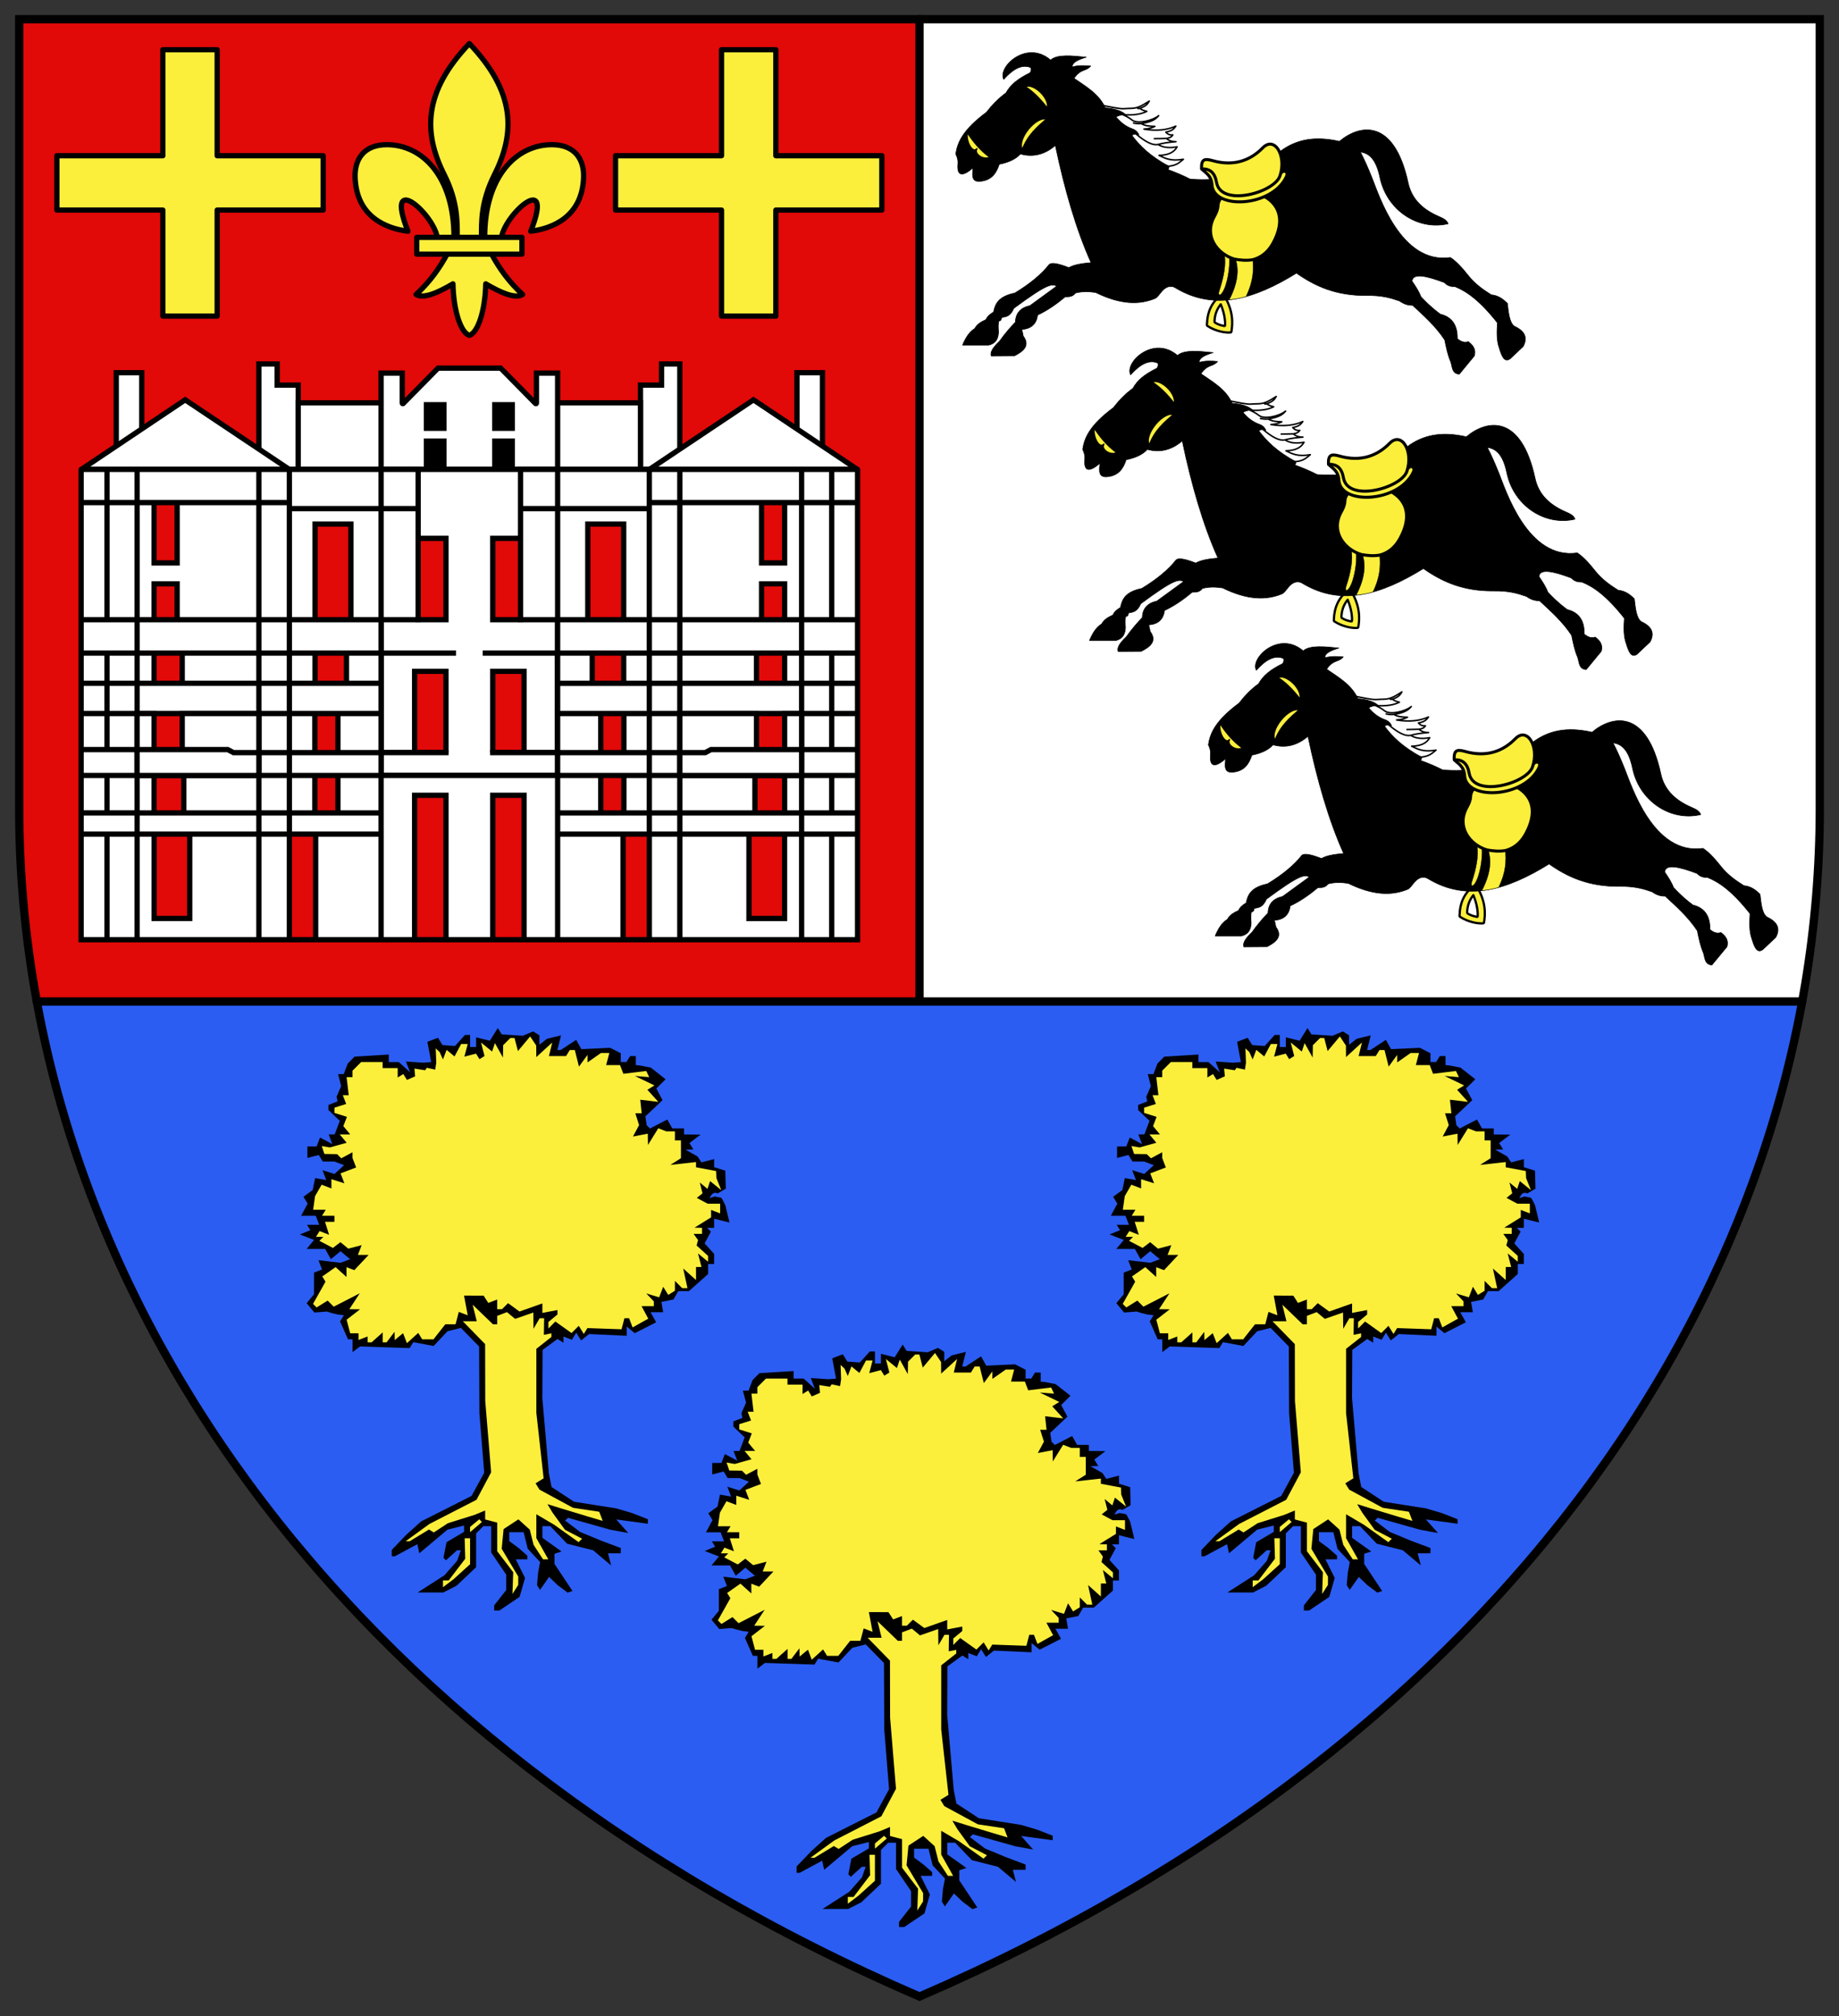
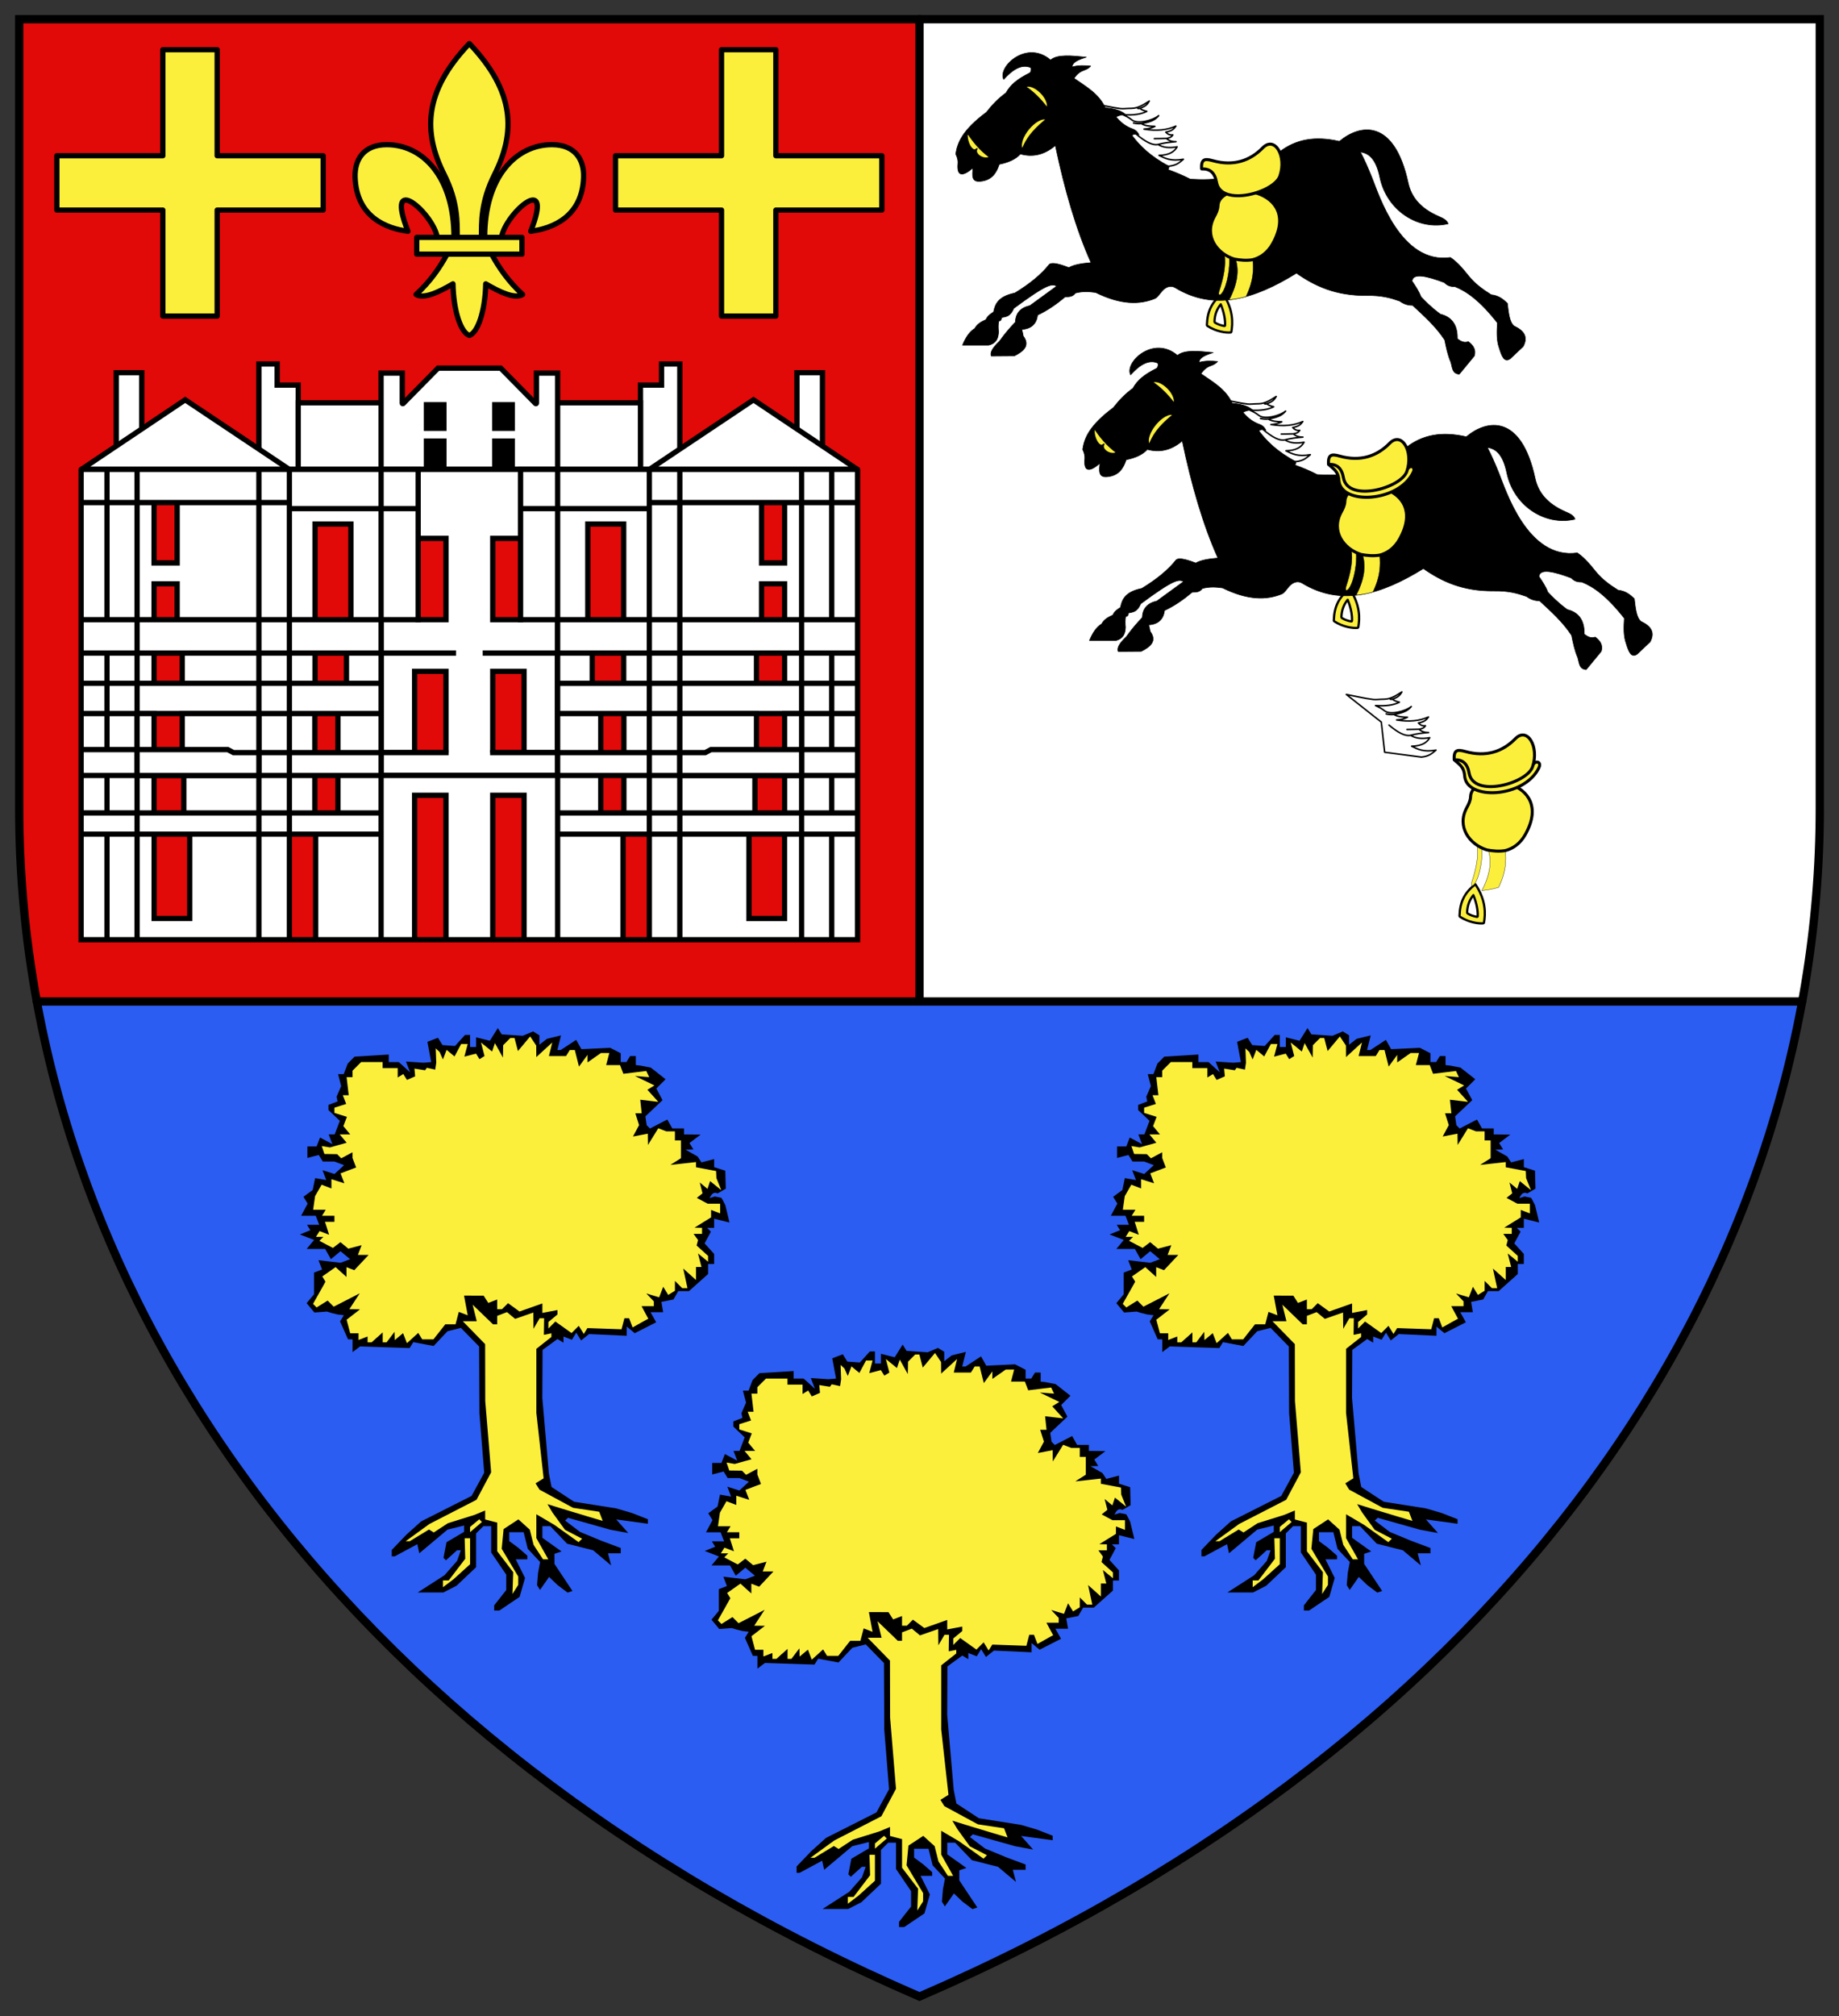
<svg xmlns="http://www.w3.org/2000/svg" xmlns:ns1="http://www.inkscape.org/namespaces/inkscape" xmlns:ns2="http://sodipodi.sourceforge.net/DTD/sodipodi-0.dtd" ns1:version="1.1.1 (3bf5ae0d25, 2021-09-20)" ns2:docname="CoA Paris 16.svg" id="svg2130" version="1.1" viewBox="0 0 610.364 669.004" height="669.004" width="610.364">
  <rect x="0" y="0" width="610.364" height="669.004" fill="#333333" stroke="none" />
  <defs id="defs2124" />
  <ns2:namedview ns1:pagecheckerboard="false" fit-margin-bottom="5" fit-margin-right="5" fit-margin-left="5" fit-margin-top="5" lock-margins="true" units="px" ns1:snap-smooth-nodes="true" ns1:snap-object-midpoints="true" ns1:window-maximized="1" ns1:window-y="-11" ns1:window-x="-11" ns1:window-height="1506" ns1:window-width="2560" showgrid="false" ns1:document-rotation="0" ns1:current-layer="layer1" ns1:document-units="px" ns1:cy="349.33333" ns1:cx="316.66667" ns1:zoom="1.5" ns1:pageshadow="2" ns1:pageopacity="0" borderopacity="1.0" bordercolor="#666666" pagecolor="#333333" id="base" showguides="true" ns1:guide-bbox="true" ns1:snap-intersection-paths="true" ns1:object-paths="true" ns1:snap-grids="false" ns1:snap-global="true" ns1:lockguides="false" ns1:snap-to-guides="true" guidecolor="#00ffff" guideopacity="0.498" ns1:object-nodes="true" />
  <g transform="translate(21060.754,22049.02)" id="layer1" ns1:groupmode="layer" ns1:label="16e_arrondissement_de_Paris">
    <g id="g95669" ns1:label="coa" transform="translate(644.432,17.95)">
      <path style="display:inline;fill:#e20909;fill-opacity:1;stroke:none;stroke-width:2.75;stroke-linecap:butt;stroke-miterlimit:4;stroke-dasharray:none" d="m -21698.811,-21798.686 v -261.909 h 597.614 v 261.909 c 0,155.811 -103.404,309.802 -298.807,394.222 -195.402,-84.42 -298.807,-238.411 -298.807,-394.222 z" id="path103782-5" ns2:nodetypes="sccscs" ns1:label="coa-0" />
      <g id="g94963" ns1:label="field1">
        <path id="path93526" style="opacity:1;fill:#fcef3c;fill-opacity:1;stroke:#000000;stroke-width:1.75;stroke-linecap:round;stroke-linejoin:round;stroke-miterlimit:4;stroke-dasharray:none" d="m -21554.495,-21988.201 c 0,-20.083 -10.386,-30.761 -22.318,-30.761 -7.717,0 -10.701,4.995 -10.519,10.783 0.416,13.2 10.389,17.033 17.545,17.943 -7.991,-20.254 8.419,-5.925 9.723,2.035 m 15.743,0 c 0,-20.083 10.386,-30.761 22.318,-30.761 7.717,0 10.701,4.995 10.519,10.783 -0.416,13.2 -10.389,17.033 -17.545,17.943 7.991,-20.254 -8.419,-5.925 -9.723,2.035 m -6.627,0 c 0,-4.973 -0.265,-11.689 4.313,-20.819 7.018,-13.997 6.893,-27.513 -8.342,-43.5 -15.235,15.987 -15.36,29.503 -8.342,43.5 4.578,9.13 4.313,15.846 4.313,20.819 m -3.357,5.567 c -2.457,4.503 -5.597,9.078 -10.297,13.391 2.61,1.54 7.423,-0.719 12.242,-3.536 0.194,9.266 2.704,16.235 5.441,17.103 2.737,-0.868 5.247,-7.837 5.441,-17.103 4.819,2.817 9.632,5.076 12.242,3.536 -4.7,-4.313 -7.84,-8.888 -10.297,-13.391 m 10.076,-5.567 v 5.567 h -34.924 v -5.567 z" ns2:nodetypes="csscccsscccscsccccccccccccc" ns1:label="lis" />
        <path id="path85500" style="opacity:1;fill:#fcef3c;fill-opacity:1;stroke:#000000;stroke-width:1.75;stroke-linecap:round;stroke-linejoin:round;stroke-miterlimit:4;stroke-dasharray:none" d="m -21447.68,-22050.475 v 35.18 h 35.18 v 18.031 h -35.18 v 35.18 h -18.031 v -35.18 h -35.18 v -18.031 h 35.18 v -35.18 z m -203.457,0 v 35.18 h -35.179 v 18.031 h 35.179 v 35.18 h 18.031 v -35.18 h 35.18 v -18.031 h -35.18 v -35.18 z" ns1:label="crosses" />
        <g id="g82552" ns1:label="monument" transform="translate(-0.196)">
          <path id="path75948" style="opacity:1;fill:#ffffff;fill-opacity:1;stroke:#000000;stroke-width:1.75;stroke-linecap:butt;stroke-linejoin:miter;stroke-miterlimit:3.857;stroke-dasharray:none" d="m -21619.063,-21911.213 v -34.979 h 6.065 v 7.006 h 6.99 v 27.973 z m -38.873,-32.082 h -8.474 v 32.082 h 8.474 z m 178.575,32.082 v -34.979 h -6.065 v 7.006 h -6.99 v 27.973 z m 38.873,-32.082 h 8.474 v 32.082 h -8.474 z" ns1:label="monument-roof-b" />
          <path id="path75950" style="opacity:1;fill:#ffffff;fill-opacity:1;stroke:#000000;stroke-width:1.75;stroke-linecap:butt;stroke-linejoin:miter;stroke-miterlimit:3.857;stroke-dasharray:none" d="m -21608.981,-21911.213 -34.543,-23.082 -34.442,23.082 c -0.294,0.197 0.824,0 1.179,0 z m 2.973,-22.09 h 27.499 v 22.09 h -27.499 z m 86.094,22.09 v -31.95 h -7.035 v 9.968 c 0,0.158 -0.19,0.236 -0.301,0.124 l -11.565,-11.744 h -20.794 l -11.565,11.744 c -0.111,0.112 -0.301,0.03 -0.301,-0.124 v -9.968 h -7.035 v 31.95 z m 30.471,0 34.543,-23.082 34.443,23.082 c 0.294,0.197 -0.824,0 -1.179,0 z m -2.973,-22.09 h -27.499 v 22.09 h 27.499 z" ns1:label="monument-roof-f" ns2:nodetypes="ccsscccccccccsccccsccccccsscccccc" />
          <path id="rect73729" style="opacity:1;stroke-width:1.5" transform="scale(-1,1)" d="m 21556.777,-21921.488 h 7.547 v 10.276 h -7.547 z m 0,-12.057 h 7.547 v 9.563 h -7.547 z m -15.131,12.057 h -7.546 v 10.276 h 7.546 z m 0,-12.057 h -7.546 v 9.563 h 7.546 z" ns1:label="windows" />
          <g id="g81713" ns1:label="monument-c">
            <path id="rect63491" style="opacity:1;fill:#ffffff;fill-opacity:1;stroke:#000000;stroke-width:1.75;stroke-linecap:butt;stroke-linejoin:miter;stroke-miterlimit:3.857;stroke-dasharray:none" d="m -522.756,132.807 v 101.566 h 58.596 V 132.807 Z m 12.301,22.896 h 9.23 v 26.973 h -9.23 z m 24.764,0 h 9.23 v 26.973 h -9.23 z m -25.932,44.113 h 10.398 v 26.973 h -10.398 z m 25.932,0 h 10.398 v 26.973 h -10.398 z" transform="translate(-21055.754,-22044.02)" ns1:label="monument-c-1" />
            <path id="rect60418" style="opacity:1;fill:none;stroke:#000000;stroke-width:1.75;stroke-miterlimit:3.857;stroke-dasharray:none" d="m -21544.781,-21850.258 h 24.867 v 33.028 h -21.532 m -15.532,0 h -21.532 v -33.028 h 24.867" ns2:nodetypes="cccccccc" ns1:label="monument-c-2" />
            <path id="rect61252" style="opacity:1;fill:#ffffff;stroke:#000000;stroke-width:1.75;stroke-linecap:square;stroke-miterlimit:3.857;stroke-dasharray:none" d="m -21541.446,-21817.23 h 21.532 v 7.583 h -58.596 v -7.583 h 21.532" ns2:nodetypes="cccccc" ns1:label="monument-c-3" />
          </g>
          <path id="path75952" style="opacity:1;fill:#ffffff;fill-opacity:1;stroke:#000000;stroke-width:1.75;stroke-linecap:butt;stroke-linejoin:miter;stroke-miterlimit:3.857;stroke-dasharray:none" d="m -21578.51,-21790.186 v 35.035 h -40.553 v -35.035 h 10.114 v 35.035 h 8.726 v -35.035 z m -30.439,-121.027 h 30.439 v 13.008 h -30.439 z m 30.439,13.007 v 36.862 h -10.015 v -31.74 h -11.911 v 31.74 h -8.513 v -36.862 z m -40.552,-13.007 h 10.113 v 11.008 h -10.113 z m 0,11.008 h 10.113 v 38.861 h -10.113 z m 0,0 h -40.43 v -11.008 h 40.43 z m -10e-4,-10e-4 v 38.862 h -27.132 v -11.895 h -7.661 v 11.895 h -5.636 v -38.862 h 5.636 v 20.024 h 7.661 v -20.024 z m -50.419,-11.007 h -8.484 a 0.1,0.1 0 0 0 -0.1,0.1 v 10.908 h 8.584 z m 240.541,0 h 8.484 a 0.1,0.1 0 0 1 0.1,0.1 v 10.908 h -8.584 z m -240.541,0 h 9.99 v 11.008 h -9.99 z m 0,11.008 h -8.584 v 38.861 h 8.584 z m 0,0 h 9.99 v 38.861 h -9.99 z m -8.584,38.861 h 18.574 v 11.086 h -18.574 z m 8.584,11.086 h -8.584 v 10.029 h 8.584 z m 0,0 h 9.99 v 10.029 h -9.99 z m 0,10.029 h -8.584 v 10.032 h 8.584 z m 9.99,0 h -9.99 v 10.032 h 9.99 z m -9.99,10.032 h -8.584 v 11.961 h 8.584 z m 0,0 h 9.99 v 11.961 h -9.99 z m 9.99,11.961 h -18.574 v 8.59 h 18.574 z m 40.43,-43.108 h -40.43 v 11.086 h 40.43 z m -10e-4,11.086 v 10.029 h -25.451 v -10.029 z m -34.793,0 v 10.029 h -5.636 v -10.029 z m 34.794,10.029 h -40.43 v 10.032 h 40.43 z m 10.113,-21.115 h -10.113 v 11.086 h 10.113 z m 0,11.086 h -10.113 v 10.029 h 10.113 z m 0,10.029 h -10.113 v 10.032 h 10.113 z m 0,10.032 h -10.113 v 12.967 h 10.113 z m 0,12.967 h -10.113 v 7.584 h 10.113 z m 30.439,-44.114 h -30.439 v 11.086 h 30.439 z m 0,11.086 v 10.029 h -11.486 v -10.029 z m -21.926,0 v 10.029 h -8.513 v -10.029 z m 21.926,10.029 h -30.439 v 10.031 h 30.439 z m 0,10.031 v 12.967 h -14.318 v -12.967 z m -21.988,0 v 12.967 h -8.451 v -12.967 z m 21.988,12.968 h -30.439 v 7.584 h 30.439 z m -90.972,7.584 h -8.584 v 12.427 h 8.584 z m 9.99,0 h -9.99 v 12.427 h 9.99 z m 40.429,0 v 12.428 h -24.925 v -12.428 z m -34.793,0 v 12.428 h -5.636 v -12.428 z m 44.907,0 h -10.113 v 12.427 h 10.113 z m 30.439,0 v 12.428 h -14.318 v -12.428 z m -21.988,0 v 12.428 h -8.451 v -12.428 z m -58.994,12.428 h -18.574 v 7.033 h 18.574 z m 40.43,0 h -40.43 v 7.033 h 40.43 z m 10.113,0 h -10.113 v 7.033 h 10.113 z m 30.439,0 h -30.439 v 7.033 h 30.439 z m -90.972,7.033 h -8.584 v 35.036 h 8.584 z m 9.99,0 h -9.991 v 35.036 h 9.991 z m 40.429,0 v 35.035 h -40.429 v -35.035 h 5.656 v 27.986 h 11.816 v -27.986 z m 0,-27.044 h -40.429 v 7.584 h 40.429 z m 99.149,27.044 v 35.035 h 40.553 v -35.035 h -10.114 v 35.035 h -8.726 v -35.035 z m -46.295,-121.027 h -12.301 v 13.008 h 12.301 z m -12.301,49.869 h 12.301 v -36.861 h -12.301 z m 58.596,-49.869 h -12.301 v 13.008 h 12.301 z m -12.301,49.869 h 12.301 v -36.861 h -12.301 z m 42.74,-49.869 h -30.439 v 13.008 h 30.439 z m -30.439,13.007 v 36.862 h 10.015 v -31.74 h 11.911 v 31.74 h 8.513 v -36.862 z m 40.553,-13.007 h -10.114 v 11.008 h 10.114 z m 0,11.008 h -10.114 v 38.861 h 10.114 z m 0,0 h 40.429 v -11.008 h -40.429 z m 0,0 v 38.862 h 27.132 v -11.895 h 7.661 v 11.895 h 5.636 v -38.862 h -5.636 v 20.024 h -7.661 v -20.024 z m 50.42,-11.007 h -9.991 v 11.008 h 9.991 z m 0,11.008 h 8.584 v 38.861 h -8.584 z m 0,0 h -9.991 v 38.861 h 9.991 z m 8.584,38.861 h -18.575 v 11.086 h 18.575 z m -8.584,11.086 h 8.584 v 10.029 h -8.584 z m 0,0 h -9.991 v 10.029 h 9.991 z m 0,10.029 h 8.584 v 10.032 h -8.584 z m -9.991,0 h 9.991 v 10.032 h -9.991 z m 9.991,10.032 h 8.584 v 11.961 h -8.584 z m 0,0 h -9.991 v 11.961 h 9.991 z m -9.991,11.961 h 18.575 v 8.59 h -18.575 z m -40.429,-43.108 h 40.429 v 11.086 h -40.429 z m 0,11.086 v 10.029 h 25.451 v -10.029 z m 34.793,0 v 10.029 h 5.636 v -10.029 z m -34.793,10.029 h 40.429 v 10.032 h -40.429 z m -10.114,-21.115 h 10.114 v 11.086 h -10.114 z m 0,11.086 h 10.114 v 10.029 h -10.114 z m 0,10.029 h 10.114 v 10.032 h -10.114 z m 0,10.032 h 10.114 v 12.967 h -10.114 z m 0,12.967 h 10.114 v 7.584 h -10.114 z m -30.439,-44.114 h 30.439 v 11.086 h -30.439 z m 0,11.086 v 10.029 h 11.486 v -10.029 z m 21.926,0 v 10.029 h 8.513 v -10.029 z m -21.926,10.029 h 30.439 v 10.031 h -30.439 z m 0,10.031 v 12.967 h 14.318 v -12.967 z m 21.988,0 v 12.967 h 8.451 v -12.967 z m -21.988,12.968 h 30.439 v 7.584 h -30.439 z m 90.973,7.584 h 8.584 v 12.427 h -8.584 z m -9.991,0 h 9.991 v 12.427 h -9.991 z m -40.429,0 v 12.428 h 24.925 v -12.428 z m 34.793,0 v 12.428 h 5.636 v -12.428 z m -44.907,0 h 10.114 v 12.427 h -10.114 z m -30.439,0 v 12.428 h 14.318 v -12.428 z m 21.988,0 v 12.428 h 8.451 v -12.428 z m 58.994,12.428 h 18.575 v 7.033 h -18.575 z m -40.429,0 h 40.429 v 7.033 h -40.429 z m -10.114,0 h 10.114 v 7.033 h -10.114 z m -30.439,0 h 30.439 v 7.033 h -30.439 z m 90.973,7.033 h 8.583 v 35.036 h -8.583 z m -9.991,0 h 9.991 v 35.036 h -9.991 z m -40.429,0 v 35.035 h 40.429 v -35.035 h -5.656 v 27.986 h -11.816 v -27.986 z m -99.149,-19.461 v 54.496 h 58.596 v -54.496 z m 11.133,6.574 h 10.398 v 47.922 h -10.398 z m 25.932,0 h 10.398 v 47.922 h -10.398 z m 62.084,-14.157 h 40.429 v 7.584 h -40.429 z" ns1:label="monument-walls" />
          <path id="path75906" style="opacity:1;fill:#ffffff;stroke:#000000;stroke-width:1.75;stroke-linecap:butt;stroke-linejoin:miter;stroke-miterlimit:3.857;stroke-dasharray:none" d="m -21619.063,-21809.646 h -40.429 v -8.593 h 30.096 l 1.896,1.009 h 8.437 z m 139.702,0 h 40.429 v -8.593 h -30.096 l -1.896,1.009 h -8.437 z m -139.702,-20.552 v 12.967 h -8.437 l -1.897,-1.008 h -15.117 v -11.959 z m -34.793,0 v 11.959 h -5.636 v -11.959 z m 174.495,0 v 12.967 h 8.437 l 1.897,-1.008 h 15.117 v -11.959 z m 34.793,0 v 11.959 h 5.636 v -11.959 z" ns1:label="monument-p" />
        </g>
      </g>
      <g id="g56837" ns1:label="field2">
        <path style="display:inline;fill:#ffffff;stroke:none;stroke-width:2.75;stroke-linecap:butt;stroke-miterlimit:4;stroke-dasharray:none" d="m -21101.197,-22060.595 v 261.909 c 0,21.44 -1.958,42.846 -5.844,64.041 h -292.963 v -325.95 z" id="path47167" ns2:nodetypes="cscccc" ns1:label="field2-0" />
        <g id="g56797" ns1:label="horses">
          <g id="g36877" ns1:label="horse-c" transform="translate(0,-0.283)">
            <path id="path32913" style="opacity:1;fill:#fcef3c;fill-opacity:1;stroke:#000000;stroke-width:0.75;stroke-linecap:round;stroke-linejoin:round;stroke-miterlimit:4;stroke-dasharray:none" d="m -201.484,172.715 c -3.556,2.8 -5.107,5.791 -5.252,10.49 -0.003,0.109 0.068,0.249 0.16,0.309 2.826,1.838 6.082,2.334 7.734,2.172 0.109,-0.011 0.213,-0.111 0.23,-0.219 0.469,-2.842 0.759,-7.309 -2.873,-12.752 z m -0.66,3.621 c 1.191,2.851 1.546,5.481 1.434,7.033 -0.009,0.118 -0.114,0.198 -0.23,0.176 -1.034,-0.196 -2.066,-0.468 -3.1,-1.125 -0.1,-0.064 -0.18,-0.215 -0.176,-0.334 0.078,-2.469 0.895,-4.271 2.072,-5.75 z" transform="translate(-21055.754,-22044.02)" ns1:label="stirrup-c" />
            <g id="g36596" ns1:label="horse-c-0">
              <path id="path18172" style="opacity:1;fill:#ffffff;fill-opacity:1;stroke:#000000;stroke-width:0.5;stroke-linecap:round;stroke-linejoin:round;stroke-miterlimit:4;stroke-dasharray:none" d="m -21285.446,-21932.68 c 0.349,0.08 0.505,0 0.707,-0.03 m -2.106,4.876 c 0.733,0.178 1.546,0.285 2.591,0.189 m 4.318,4.997 c 1.232,-0.03 2.474,-0.02 3.974,-0.08 m -9.939,-1.393 c 2.974,2.529 5.432,3.809 7.189,3.393 m 3.578,7.228 c 2.74,-0.276 3.634,-1.362 4.838,-2.312 -4.172,0.736 -6.089,-0.308 -8.083,-1.291 3.442,-0.08 5.102,-1.228 6,-2.834 -2.587,0.479 -4.728,0.262 -6.333,-0.791 1.866,-0.522 3.898,-0.745 5.958,-0.917 -1.473,0.04 -2.438,-0.422 -3.208,-1.083 0.835,-0.12 1.64,-0.312 2.166,-1.167 -1.045,0.139 -1.758,-0.274 -2.333,-0.917 2.361,-0.454 2.754,-1.243 3.333,-2 -2.843,1.304 -6.326,1.699 -10.583,1 1.452,-0.1 2.683,-0.385 3.625,-0.916 -1.657,-0.03 -3.269,-0.147 -4.5,-0.917 3.952,-0.671 4.869,-1.646 5.75,-2.625 -2.097,1.69 -6.945,2.804 -8.75,1.5 -1.16,-0.925 -2.187,-1.396 -3.108,-1.819 3.371,0.239 6.004,-0.14 7.921,-1.119 -1.036,-0.244 -1.85,-0.562 -2.298,-1.002 2.289,-0.805 2.617,-1.611 3.123,-2.416 -1.792,1.11 -3.574,2.386 -5.833,2.416 -2.017,0.03 -2.716,0.208 -3.773,0.08 -2.604,-0.305 -5.874,-1.086 -8.844,-1.652 l 11.615,9.17 1.119,10.017 z" ns1:label="mane-c" ns2:nodetypes="ccccccccccccccccccccccccccccscccc" />
              <path style="display:inline;fill:#000000;fill-opacity:1;stroke:#000000;stroke-width:0.2;stroke-linecap:round;stroke-linejoin:round;stroke-miterlimit:4;stroke-dasharray:none" d="m -21329.935,-21942.314 c -2.108,-4.113 7.581,-13.257 15.557,-6.423 2.286,-1.976 7.114,-1.411 11.844,-0.943 -2.598,0.773 -4.703,1.69 -4.655,3.241 2.043,-0.578 4.085,-0.493 6.128,-0.295 -0.611,0.704 -1.397,1.1 -2.298,1.414 -1.55,0.54 -2.504,1.562 -3.241,2.652 3.942,2.735 8.229,5.096 10.371,9.782 3.869,0.343 5.488,1.216 6.717,2.18 -1.373,0.162 -2.532,0.409 -3.123,0.884 1.176,1.35 2.557,2.71 4.714,3.653 0.972,0.425 2.031,0.543 2.888,2.239 -0.851,-0.267 -1.662,-0.337 -2.357,0.177 2.592,3.483 6.072,6.927 12.256,10.253 0.06,0.321 0.107,0.645 -0.295,1.12 2.55,0.91 5.032,1.958 7.425,3.182 7.623,0.423 17.314,0.392 29.64,-9.075 5.352,-4.111 11.623,-5.351 19.858,-3.476 6.841,-5.779 18.191,-7.591 22.804,13.729 0.968,4.475 3.722,8.393 10.194,11.196 1.328,0.575 2.668,1.194 3.064,2.416 -9.981,2.358 -20.367,-4.477 -22.627,-15.38 -1.339,-6.462 -3.879,-8.084 -6.482,-8.426 1.322,2.512 2.421,4.998 3.83,8.485 2.251,5.568 9.495,28.877 26.045,26.517 1.859,1.23 3.734,3.19 6.01,6.069 2.068,2.616 4.748,4.555 7.543,6.305 2.482,0.248 3.961,1.5 5.362,2.829 0.375,3.071 0.648,6.296 2.239,7.542 3.067,1.46 4.788,3.44 3.006,6.777 l -4.302,4.065 c -2.025,1.427 -2.858,-1.021 -3.653,-3.594 -0.891,-2.472 -0.78,-5.373 -0.59,-8.309 -5.774,-7.334 -10.186,-10.472 -14.083,-12.02 -1.178,0 -2.357,-0.114 -3.535,-1.356 -5.883,-2.209 -10.46,-3.257 -10.725,-0.471 1.135,1.677 2.271,3.354 2.946,5.185 1.592,1.629 2.872,3.091 6.423,5.775 3.823,0.928 5.762,3.59 5.657,8.132 1.091,0.905 2.251,1.5 3.654,1.002 1.582,1.179 2.608,2.597 2.003,4.714 l -5.009,6.069 c -2.455,-0.192 -2.271,-2.414 -2.828,-4.066 -0.974,-2.231 -1.49,-4.769 -2.004,-7.307 -3.022,-4.576 -6.884,-7.976 -10.665,-11.49 -1.434,0.06 -2.868,-0.369 -4.302,-1.414 -2.851,-1 -5.886,-1.908 -10.901,-1.827 -10.27,0.11 -17.276,-3.167 -23.334,-7.425 -13.937,8.648 -27.337,12.7 -40.247,4.832 -1.084,-0.66 -2.743,-0.705 -4.36,1.12 -0.856,0.966 -1.355,1.885 -2.239,2.416 -5.189,2.173 -11.474,2.154 -19.799,-1.945 -2.069,-0.283 -4.185,-0.469 -6.718,0.177 -0.828,1.189 -2.065,1.288 -3.358,1.237 -2.921,2.452 -5.958,4.559 -9.193,6.07 -0.38,2.883 -2.036,4.561 -5.244,4.773 0.237,0.965 0.392,1.686 0.471,2.18 2.307,3.14 0.196,5.017 -2.946,6.6 l -7.66,0.06 c -0.389,-1.018 0.124,-2.464 2.71,-4.891 1.687,-2.364 3.459,-4.471 5.303,-6.364 0.07,-3.04 1.773,-4.797 4.832,-5.48 l 8.898,-6.482 c -1.61,-0.78 -3.014,-0.965 -14.26,7.366 -1.247,2.871 -2.669,2.751 -4.066,3.064 -0.08,0.535 -0.104,1.1 -0.943,1.178 -0.201,1.108 -0.171,2.331 -0.06,3.595 -0.09,1.607 -0.419,3.703 -3.273,4.389 h -8.662 c 0.826,-2.056 2.12,-4.389 4.039,-5.509 0.76,-1.46 2.176,-2.263 3.712,-2.946 0.467,-1.128 1.445,-1.873 2.534,-2.534 0.52,-2.676 1.595,-5.178 7.071,-6.305 5.145,-3.123 8.839,-6.246 11.313,-9.369 0.594,-0.781 2.553,-0.631 6.6,0.943 1.791,-1.025 4.487,-1.403 7.366,-1.65 -4.958,-11.028 -8.77,-24.253 -11.844,-38.891 -3.63,3.102 -7.508,3.968 -11.609,2.828 -1.514,1.715 -3.927,2.802 -7.012,3.418 -0.952,2.87 -2.45,5.322 -6.364,5.657 -3.022,0.258 -2.514,-2.268 -2.357,-4.479 -3.469,3.033 -5.425,2.866 -5.008,-1.473 0.08,-0.885 -0.124,-1.943 -0.708,-3.123 0.577,-3.835 2.315,-7.992 10.195,-13.847 1.811,-2.351 3.887,-4.542 6.481,-6.423 1.496,-2.696 3.778,-4.573 7.838,-6.6 0.524,-0.262 0.706,-1.658 0.294,-1.827 -2.97,-1.218 -6.002,0.711 -8.896,3.948 z" id="path6485-9" ns2:nodetypes="cccccsccccscccccscsscscscsccccccccccccccccccccccsscccccccccccccccccccccccccccccscscccssc" ns1:label="horse-c-f" />
            </g>
            <path id="path20453" style="opacity:1;fill:#fcef3c;fill-opacity:1;stroke:#000000;stroke-width:0.5;stroke-linecap:round;stroke-linejoin:round;stroke-miterlimit:4;stroke-dasharray:none" d="m -21322.837,-21939.895 c 2.678,-1.445 8.317,3.719 7.416,7.208 -2.417,-3.172 -4.888,-5.592 -7.416,-7.208 z m -11.635,23.39 c -3.502,-2.533 -5.585,-5.349 -7.542,-8.191 -0.623,2.903 1.772,7.202 3.169,5.43 -1.12,1.62 2.186,4.018 4.373,2.761 z m 10.725,-2.416 c -2.082,-3.602 4.816,-11.54 8.072,-10.194 -3.025,2.562 -6.269,5.314 -8.072,10.194 z" ns1:label="halter-c" />
            <g id="g36603" ns1:label="saddle-c">
              <path id="path32482" style="opacity:1;fill:#fcef3c;fill-opacity:1;stroke:#000000;stroke-width:0.1;stroke-linecap:round;stroke-linejoin:round;stroke-miterlimit:4;stroke-dasharray:none" d="m -21256.684,-21884.25 c 0.618,3.4 -0.21,7.592 -1.714,12.155 -0.322,0.978 -0.149,1.941 0.879,0.729 1.855,-2.528 2.772,-9.007 2.436,-11.978 z m 7.174,13.98 c 2.53,-5.277 2.497,-8.82 2.242,-12.213 l -5.675,-0.127 c 1.163,3.666 0.671,8.045 -2.122,13.418 1.896,-0.212 3.76,-0.527 5.555,-1.078 z" ns2:nodetypes="cccccccccc" ns1:label="girth-c" />
              <path style="opacity:1;fill:#fcef3c;fill-opacity:1;stroke:#000000;stroke-width:1;stroke-linecap:round;stroke-linejoin:round;stroke-miterlimit:4;stroke-dasharray:none" d="m -21258.816,-21900.364 c 0.357,-9.146 28.617,-6.016 18.134,12.609 -1.667,2.961 -4.04,4.621 -6.586,5.272 -2.062,0.351 -4.216,0.153 -6.146,-0.212 -5.736,-1.771 -10.136,-7.659 -6.652,-14.044 0.622,-1.14 1.199,-2.314 1.25,-3.625 z" id="path26524" ns2:nodetypes="ssccss" ns1:label="flap-c" />
              <g id="g36572" ns1:label="seat-c">
                <path style="opacity:1;fill:#fcef3c;fill-opacity:1;stroke:#000000;stroke-width:1;stroke-linecap:round;stroke-linejoin:round;stroke-miterlimit:4;stroke-dasharray:none" d="m -21264.194,-21912.564 c 1.305,1.314 3.185,2.078 3.398,5.294 0.546,8.258 19.772,7.366 24.625,-2.625 1.054,-2.169 -1.201,-2.487 -1.852,-1.136 -7.76,3.088 -25.151,-3.76 -26.171,-1.533 z" id="path23886" ns1:label="panels-c" />
                <path style="opacity:1;fill:#fcef3c;fill-opacity:1;stroke:#000000;stroke-width:1;stroke-linecap:round;stroke-linejoin:round;stroke-miterlimit:4;stroke-dasharray:none" d="m -21264.264,-21912.654 c -0.126,-3.124 0.871,-3.485 3.68,-2.695 6.942,1.953 12.443,0.02 16.625,-4.25 3.967,-4.048 7.972,2.634 5.708,9.333 -1.884,5.574 -19.579,10.412 -21.042,2.125 -0.579,-3.281 -2.217,-4.569 -4.915,-4.462 -0.03,0 -0.06,-0.02 -0.06,-0.05 z" id="path36529" ns1:label="seat-c-0" />
              </g>
            </g>
          </g>
          <g id="g36981" ns1:label="horse-t" transform="translate(-42.125,-98.312)" style="opacity:1">
            <path id="path36959" style="opacity:1;fill:#fcef3c;fill-opacity:1;stroke:#000000;stroke-width:0.75;stroke-linecap:round;stroke-linejoin:round;stroke-miterlimit:4;stroke-dasharray:none" d="m -201.484,172.715 c -3.556,2.8 -5.107,5.791 -5.252,10.49 -0.003,0.109 0.068,0.249 0.16,0.309 2.826,1.838 6.082,2.334 7.734,2.172 0.109,-0.011 0.213,-0.111 0.23,-0.219 0.469,-2.842 0.759,-7.309 -2.873,-12.752 z m -0.66,3.621 c 1.191,2.851 1.546,5.481 1.434,7.033 -0.009,0.118 -0.114,0.198 -0.23,0.176 -1.034,-0.196 -2.066,-0.468 -3.1,-1.125 -0.1,-0.064 -0.18,-0.215 -0.176,-0.334 0.078,-2.469 0.895,-4.271 2.072,-5.75 z" transform="translate(-21055.754,-22044.02)" ns1:label="stirrup-t" />
            <g id="g36965" ns1:label="horse-t-0">
              <path id="path36961" style="opacity:1;fill:#ffffff;fill-opacity:1;stroke:#000000;stroke-width:0.5;stroke-linecap:round;stroke-linejoin:round;stroke-miterlimit:4;stroke-dasharray:none" d="m -21285.446,-21932.68 c 0.349,0.08 0.505,0 0.707,-0.03 m -2.106,4.876 c 0.733,0.178 1.546,0.285 2.591,0.189 m 4.318,4.997 c 1.232,-0.03 2.474,-0.02 3.974,-0.08 m -9.939,-1.393 c 2.974,2.529 5.432,3.809 7.189,3.393 m 3.578,7.228 c 2.74,-0.276 3.634,-1.362 4.838,-2.312 -4.172,0.736 -6.089,-0.308 -8.083,-1.291 3.442,-0.08 5.102,-1.228 6,-2.834 -2.587,0.479 -4.728,0.262 -6.333,-0.791 1.866,-0.522 3.898,-0.745 5.958,-0.917 -1.473,0.04 -2.438,-0.422 -3.208,-1.083 0.835,-0.12 1.64,-0.312 2.166,-1.167 -1.045,0.139 -1.758,-0.274 -2.333,-0.917 2.361,-0.454 2.754,-1.243 3.333,-2 -2.843,1.304 -6.326,1.699 -10.583,1 1.452,-0.1 2.683,-0.385 3.625,-0.916 -1.657,-0.03 -3.269,-0.147 -4.5,-0.917 3.952,-0.671 4.869,-1.646 5.75,-2.625 -2.097,1.69 -6.945,2.804 -8.75,1.5 -1.16,-0.925 -2.187,-1.396 -3.108,-1.819 3.371,0.239 6.004,-0.14 7.921,-1.119 -1.036,-0.244 -1.85,-0.562 -2.298,-1.002 2.289,-0.805 2.617,-1.611 3.123,-2.416 -1.792,1.11 -3.574,2.386 -5.833,2.416 -2.017,0.03 -2.716,0.208 -3.773,0.08 -2.604,-0.305 -5.874,-1.086 -8.844,-1.652 l 11.615,9.17 1.119,10.017 z" ns1:label="mane-t" ns2:nodetypes="ccccccccccccccccccccccccccccscccc" />
              <path style="display:inline;fill:#000000;fill-opacity:1;stroke:#000000;stroke-width:0.2;stroke-linecap:round;stroke-linejoin:round;stroke-miterlimit:4;stroke-dasharray:none" d="m -21329.935,-21942.314 c -2.108,-4.113 7.581,-13.257 15.557,-6.423 2.286,-1.976 7.114,-1.411 11.844,-0.943 -2.598,0.773 -4.703,1.69 -4.655,3.241 2.043,-0.578 4.085,-0.493 6.128,-0.295 -0.611,0.704 -1.397,1.1 -2.298,1.414 -1.55,0.54 -2.504,1.562 -3.241,2.652 3.942,2.735 8.229,5.096 10.371,9.782 3.869,0.343 5.488,1.216 6.717,2.18 -1.373,0.162 -2.532,0.409 -3.123,0.884 1.176,1.35 2.557,2.71 4.714,3.653 0.972,0.425 2.031,0.543 2.888,2.239 -0.851,-0.267 -1.662,-0.337 -2.357,0.177 2.592,3.483 6.072,6.927 12.256,10.253 0.06,0.321 0.107,0.645 -0.295,1.12 2.55,0.91 5.032,1.958 7.425,3.182 7.623,0.423 17.314,0.392 29.64,-9.075 5.352,-4.111 11.623,-5.351 19.858,-3.476 6.841,-5.779 18.191,-7.591 22.804,13.729 0.968,4.475 3.722,8.393 10.194,11.196 1.328,0.575 2.668,1.194 3.064,2.416 -9.981,2.358 -20.367,-4.477 -22.627,-15.38 -1.339,-6.462 -3.879,-8.084 -6.482,-8.426 1.322,2.512 2.421,4.998 3.83,8.485 2.251,5.568 9.495,28.877 26.045,26.517 1.859,1.23 3.734,3.19 6.01,6.069 2.068,2.616 4.748,4.555 7.543,6.305 2.482,0.248 3.961,1.5 5.362,2.829 0.375,3.071 0.648,6.296 2.239,7.542 3.067,1.46 4.788,3.44 3.006,6.777 l -4.302,4.065 c -2.025,1.427 -2.858,-1.021 -3.653,-3.594 -0.891,-2.472 -0.78,-5.373 -0.59,-8.309 -5.774,-7.334 -10.186,-10.472 -14.083,-12.02 -1.178,0 -2.357,-0.114 -3.535,-1.356 -5.883,-2.209 -10.46,-3.257 -10.725,-0.471 1.135,1.677 2.271,3.354 2.946,5.185 1.592,1.629 2.872,3.091 6.423,5.775 3.823,0.928 5.762,3.59 5.657,8.132 1.091,0.905 2.251,1.5 3.654,1.002 1.582,1.179 2.608,2.597 2.003,4.714 l -5.009,6.069 c -2.455,-0.192 -2.271,-2.414 -2.828,-4.066 -0.974,-2.231 -1.49,-4.769 -2.004,-7.307 -3.022,-4.576 -6.884,-7.976 -10.665,-11.49 -1.434,0.06 -2.868,-0.369 -4.302,-1.414 -2.851,-1 -5.886,-1.908 -10.901,-1.827 -10.27,0.11 -17.276,-3.167 -23.334,-7.425 -13.937,8.648 -27.337,12.7 -40.247,4.832 -1.084,-0.66 -2.743,-0.705 -4.36,1.12 -0.856,0.966 -1.355,1.885 -2.239,2.416 -5.189,2.173 -11.474,2.154 -19.799,-1.945 -2.069,-0.283 -4.185,-0.469 -6.718,0.177 -0.828,1.189 -2.065,1.288 -3.358,1.237 -2.921,2.452 -5.958,4.559 -9.193,6.07 -0.38,2.883 -2.036,4.561 -5.244,4.773 0.237,0.965 0.392,1.686 0.471,2.18 2.307,3.14 0.196,5.017 -2.946,6.6 l -7.66,0.06 c -0.389,-1.018 0.124,-2.464 2.71,-4.891 1.687,-2.364 3.459,-4.471 5.303,-6.364 0.07,-3.04 1.773,-4.797 4.832,-5.48 l 8.898,-6.482 c -1.61,-0.78 -3.014,-0.965 -14.26,7.366 -1.247,2.871 -2.669,2.751 -4.066,3.064 -0.08,0.535 -0.104,1.1 -0.943,1.178 -0.201,1.108 -0.171,2.331 -0.06,3.595 -0.09,1.607 -0.419,3.703 -3.273,4.389 h -8.662 c 0.826,-2.056 2.12,-4.389 4.039,-5.509 0.76,-1.46 2.176,-2.263 3.712,-2.946 0.467,-1.128 1.445,-1.873 2.534,-2.534 0.52,-2.676 1.595,-5.178 7.071,-6.305 5.145,-3.123 8.839,-6.246 11.313,-9.369 0.594,-0.781 2.553,-0.631 6.6,0.943 1.791,-1.025 4.487,-1.403 7.366,-1.65 -4.958,-11.028 -8.77,-24.253 -11.844,-38.891 -3.63,3.102 -7.508,3.968 -11.609,2.828 -1.514,1.715 -3.927,2.802 -7.012,3.418 -0.952,2.87 -2.45,5.322 -6.364,5.657 -3.022,0.258 -2.514,-2.268 -2.357,-4.479 -3.469,3.033 -5.425,2.866 -5.008,-1.473 0.08,-0.885 -0.124,-1.943 -0.708,-3.123 0.577,-3.835 2.315,-7.992 10.195,-13.847 1.811,-2.351 3.887,-4.542 6.481,-6.423 1.496,-2.696 3.778,-4.573 7.838,-6.6 0.524,-0.262 0.706,-1.658 0.294,-1.827 -2.97,-1.218 -6.002,0.711 -8.896,3.948 z" id="path36963" ns2:nodetypes="cccccsccccscccccscsscscscsccccccccccccccccccccccsscccccccccccccccccccccccccccccscscccssc" ns1:label="horse-t-f" />
            </g>
            <path id="path36967" style="opacity:1;fill:#fcef3c;fill-opacity:1;stroke:#000000;stroke-width:0.5;stroke-linecap:round;stroke-linejoin:round;stroke-miterlimit:4;stroke-dasharray:none" d="m -21322.837,-21939.895 c 2.678,-1.445 8.317,3.719 7.416,7.208 -2.417,-3.172 -4.888,-5.592 -7.416,-7.208 z m -11.635,23.39 c -3.502,-2.533 -5.585,-5.349 -7.542,-8.191 -0.623,2.903 1.772,7.202 3.169,5.43 -1.12,1.62 2.186,4.018 4.373,2.761 z m 10.725,-2.416 c -2.082,-3.602 4.816,-11.54 8.072,-10.194 -3.025,2.562 -6.269,5.314 -8.072,10.194 z" ns1:label="halter-t" />
            <g id="g36979" ns1:label="saddle-t">
              <path id="path36969" style="opacity:1;fill:#fcef3c;fill-opacity:1;stroke:#000000;stroke-width:0.1;stroke-linecap:round;stroke-linejoin:round;stroke-miterlimit:4;stroke-dasharray:none" d="m -21256.684,-21884.25 c 0.618,3.4 -0.21,7.592 -1.714,12.155 -0.322,0.978 -0.149,1.941 0.879,0.729 1.855,-2.528 2.772,-9.007 2.436,-11.978 z m 7.174,13.98 c 2.53,-5.277 2.497,-8.82 2.242,-12.213 l -5.675,-0.127 c 1.163,3.666 0.671,8.045 -2.122,13.418 1.896,-0.212 3.76,-0.527 5.555,-1.078 z" ns2:nodetypes="cccccccccc" ns1:label="girth-t" />
              <path style="opacity:1;fill:#fcef3c;fill-opacity:1;stroke:#000000;stroke-width:1;stroke-linecap:round;stroke-linejoin:round;stroke-miterlimit:4;stroke-dasharray:none" d="m -21258.816,-21900.364 c 0.357,-9.146 28.617,-6.016 18.134,12.609 -1.667,2.961 -4.04,4.621 -6.586,5.272 -2.062,0.351 -4.216,0.153 -6.146,-0.212 -5.736,-1.771 -10.136,-7.659 -6.652,-14.044 0.622,-1.14 1.199,-2.314 1.25,-3.625 z" id="path36971" ns2:nodetypes="ssccss" ns1:label="flap-t" />
              <g id="g36977" ns1:label="seat-t">
-                 <path style="opacity:1;fill:#fcef3c;fill-opacity:1;stroke:#000000;stroke-width:1;stroke-linecap:round;stroke-linejoin:round;stroke-miterlimit:4;stroke-dasharray:none" d="m -21264.194,-21912.564 c 1.305,1.314 3.185,2.078 3.398,5.294 0.546,8.258 19.772,7.366 24.625,-2.625 1.054,-2.169 -1.201,-2.487 -1.852,-1.136 -7.76,3.088 -25.151,-3.76 -26.171,-1.533 z" id="path36973" ns1:label="panels-t" />
                <path style="opacity:1;fill:#fcef3c;fill-opacity:1;stroke:#000000;stroke-width:1;stroke-linecap:round;stroke-linejoin:round;stroke-miterlimit:4;stroke-dasharray:none" d="m -21264.264,-21912.654 c -0.126,-3.124 0.871,-3.485 3.68,-2.695 6.942,1.953 12.443,0.02 16.625,-4.25 3.967,-4.048 7.972,2.634 5.708,9.333 -1.884,5.574 -19.579,10.412 -21.042,2.125 -0.579,-3.281 -2.217,-4.569 -4.915,-4.462 -0.03,0 -0.06,-0.02 -0.06,-0.05 z" id="path36975" ns1:label="seat-t-0" />
              </g>
            </g>
          </g>
          <g id="g37005" ns1:label="horse-u" transform="translate(41.719,97.747)" style="opacity:1">
            <path id="path36983" style="opacity:1;fill:#fcef3c;fill-opacity:1;stroke:#000000;stroke-width:0.75;stroke-linecap:round;stroke-linejoin:round;stroke-miterlimit:4;stroke-dasharray:none" d="m -201.484,172.715 c -3.556,2.8 -5.107,5.791 -5.252,10.49 -0.003,0.109 0.068,0.249 0.16,0.309 2.826,1.838 6.082,2.334 7.734,2.172 0.109,-0.011 0.213,-0.111 0.23,-0.219 0.469,-2.842 0.759,-7.309 -2.873,-12.752 z m -0.66,3.621 c 1.191,2.851 1.546,5.481 1.434,7.033 -0.009,0.118 -0.114,0.198 -0.23,0.176 -1.034,-0.196 -2.066,-0.468 -3.1,-1.125 -0.1,-0.064 -0.18,-0.215 -0.176,-0.334 0.078,-2.469 0.895,-4.271 2.072,-5.75 z" transform="translate(-21055.754,-22044.02)" ns1:label="stirrup-u" />
            <g id="g36989" ns1:label="horse-u-0">
              <path id="path36985" style="opacity:1;fill:#ffffff;fill-opacity:1;stroke:#000000;stroke-width:0.5;stroke-linecap:round;stroke-linejoin:round;stroke-miterlimit:4;stroke-dasharray:none" d="m -21285.446,-21932.68 c 0.349,0.08 0.505,0 0.707,-0.03 m -2.106,4.876 c 0.733,0.178 1.546,0.285 2.591,0.189 m 4.318,4.997 c 1.232,-0.03 2.474,-0.02 3.974,-0.08 m -9.939,-1.393 c 2.974,2.529 5.432,3.809 7.189,3.393 m 3.578,7.228 c 2.74,-0.276 3.634,-1.362 4.838,-2.312 -4.172,0.736 -6.089,-0.308 -8.083,-1.291 3.442,-0.08 5.102,-1.228 6,-2.834 -2.587,0.479 -4.728,0.262 -6.333,-0.791 1.866,-0.522 3.898,-0.745 5.958,-0.917 -1.473,0.04 -2.438,-0.422 -3.208,-1.083 0.835,-0.12 1.64,-0.312 2.166,-1.167 -1.045,0.139 -1.758,-0.274 -2.333,-0.917 2.361,-0.454 2.754,-1.243 3.333,-2 -2.843,1.304 -6.326,1.699 -10.583,1 1.452,-0.1 2.683,-0.385 3.625,-0.916 -1.657,-0.03 -3.269,-0.147 -4.5,-0.917 3.952,-0.671 4.869,-1.646 5.75,-2.625 -2.097,1.69 -6.945,2.804 -8.75,1.5 -1.16,-0.925 -2.187,-1.396 -3.108,-1.819 3.371,0.239 6.004,-0.14 7.921,-1.119 -1.036,-0.244 -1.85,-0.562 -2.298,-1.002 2.289,-0.805 2.617,-1.611 3.123,-2.416 -1.792,1.11 -3.574,2.386 -5.833,2.416 -2.017,0.03 -2.716,0.208 -3.773,0.08 -2.604,-0.305 -5.874,-1.086 -8.844,-1.652 l 11.615,9.17 1.119,10.017 z" ns1:label="mane-u" ns2:nodetypes="ccccccccccccccccccccccccccccscccc" />
-               <path style="display:inline;fill:#000000;fill-opacity:1;stroke:#000000;stroke-width:0.2;stroke-linecap:round;stroke-linejoin:round;stroke-miterlimit:4;stroke-dasharray:none" d="m -21329.935,-21942.314 c -2.108,-4.113 7.581,-13.257 15.557,-6.423 2.286,-1.976 7.114,-1.411 11.844,-0.943 -2.598,0.773 -4.703,1.69 -4.655,3.241 2.043,-0.578 4.085,-0.493 6.128,-0.295 -0.611,0.704 -1.397,1.1 -2.298,1.414 -1.55,0.54 -2.504,1.562 -3.241,2.652 3.942,2.735 8.229,5.096 10.371,9.782 3.869,0.343 5.488,1.216 6.717,2.18 -1.373,0.162 -2.532,0.409 -3.123,0.884 1.176,1.35 2.557,2.71 4.714,3.653 0.972,0.425 2.031,0.543 2.888,2.239 -0.851,-0.267 -1.662,-0.337 -2.357,0.177 2.592,3.483 6.072,6.927 12.256,10.253 0.06,0.321 0.107,0.645 -0.295,1.12 2.55,0.91 5.032,1.958 7.425,3.182 7.623,0.423 17.314,0.392 29.64,-9.075 5.352,-4.111 11.623,-5.351 19.858,-3.476 6.841,-5.779 18.191,-7.591 22.804,13.729 0.968,4.475 3.722,8.393 10.194,11.196 1.328,0.575 2.668,1.194 3.064,2.416 -9.981,2.358 -20.367,-4.477 -22.627,-15.38 -1.339,-6.462 -3.879,-8.084 -6.482,-8.426 1.322,2.512 2.421,4.998 3.83,8.485 2.251,5.568 9.495,28.877 26.045,26.517 1.859,1.23 3.734,3.19 6.01,6.069 2.068,2.616 4.748,4.555 7.543,6.305 2.482,0.248 3.961,1.5 5.362,2.829 0.375,3.071 0.648,6.296 2.239,7.542 3.067,1.46 4.788,3.44 3.006,6.777 l -4.302,4.065 c -2.025,1.427 -2.858,-1.021 -3.653,-3.594 -0.891,-2.472 -0.78,-5.373 -0.59,-8.309 -5.774,-7.334 -10.186,-10.472 -14.083,-12.02 -1.178,0 -2.357,-0.114 -3.535,-1.356 -5.883,-2.209 -10.46,-3.257 -10.725,-0.471 1.135,1.677 2.271,3.354 2.946,5.185 1.592,1.629 2.872,3.091 6.423,5.775 3.823,0.928 5.762,3.59 5.657,8.132 1.091,0.905 2.251,1.5 3.654,1.002 1.582,1.179 2.608,2.597 2.003,4.714 l -5.009,6.069 c -2.455,-0.192 -2.271,-2.414 -2.828,-4.066 -0.974,-2.231 -1.49,-4.769 -2.004,-7.307 -3.022,-4.576 -6.884,-7.976 -10.665,-11.49 -1.434,0.06 -2.868,-0.369 -4.302,-1.414 -2.851,-1 -5.886,-1.908 -10.901,-1.827 -10.27,0.11 -17.276,-3.167 -23.334,-7.425 -13.937,8.648 -27.337,12.7 -40.247,4.832 -1.084,-0.66 -2.743,-0.705 -4.36,1.12 -0.856,0.966 -1.355,1.885 -2.239,2.416 -5.189,2.173 -11.474,2.154 -19.799,-1.945 -2.069,-0.283 -4.185,-0.469 -6.718,0.177 -0.828,1.189 -2.065,1.288 -3.358,1.237 -2.921,2.452 -5.958,4.559 -9.193,6.07 -0.38,2.883 -2.036,4.561 -5.244,4.773 0.237,0.965 0.392,1.686 0.471,2.18 2.307,3.14 0.196,5.017 -2.946,6.6 l -7.66,0.06 c -0.389,-1.018 0.124,-2.464 2.71,-4.891 1.687,-2.364 3.459,-4.471 5.303,-6.364 0.07,-3.04 1.773,-4.797 4.832,-5.48 l 8.898,-6.482 c -1.61,-0.78 -3.014,-0.965 -14.26,7.366 -1.247,2.871 -2.669,2.751 -4.066,3.064 -0.08,0.535 -0.104,1.1 -0.943,1.178 -0.201,1.108 -0.171,2.331 -0.06,3.595 -0.09,1.607 -0.419,3.703 -3.273,4.389 h -8.662 c 0.826,-2.056 2.12,-4.389 4.039,-5.509 0.76,-1.46 2.176,-2.263 3.712,-2.946 0.467,-1.128 1.445,-1.873 2.534,-2.534 0.52,-2.676 1.595,-5.178 7.071,-6.305 5.145,-3.123 8.839,-6.246 11.313,-9.369 0.594,-0.781 2.553,-0.631 6.6,0.943 1.791,-1.025 4.487,-1.403 7.366,-1.65 -4.958,-11.028 -8.77,-24.253 -11.844,-38.891 -3.63,3.102 -7.508,3.968 -11.609,2.828 -1.514,1.715 -3.927,2.802 -7.012,3.418 -0.952,2.87 -2.45,5.322 -6.364,5.657 -3.022,0.258 -2.514,-2.268 -2.357,-4.479 -3.469,3.033 -5.425,2.866 -5.008,-1.473 0.08,-0.885 -0.124,-1.943 -0.708,-3.123 0.577,-3.835 2.315,-7.992 10.195,-13.847 1.811,-2.351 3.887,-4.542 6.481,-6.423 1.496,-2.696 3.778,-4.573 7.838,-6.6 0.524,-0.262 0.706,-1.658 0.294,-1.827 -2.97,-1.218 -6.002,0.711 -8.896,3.948 z" id="path36987" ns2:nodetypes="cccccsccccscccccscsscscscsccccccccccccccccccccccsscccccccccccccccccccccccccccccscscccssc" ns1:label="horse-u-f" />
            </g>
-             <path id="path36991" style="opacity:1;fill:#fcef3c;fill-opacity:1;stroke:#000000;stroke-width:0.5;stroke-linecap:round;stroke-linejoin:round;stroke-miterlimit:4;stroke-dasharray:none" d="m -21322.837,-21939.895 c 2.678,-1.445 8.317,3.719 7.416,7.208 -2.417,-3.172 -4.888,-5.592 -7.416,-7.208 z m -11.635,23.39 c -3.502,-2.533 -5.585,-5.349 -7.542,-8.191 -0.623,2.903 1.772,7.202 3.169,5.43 -1.12,1.62 2.186,4.018 4.373,2.761 z m 10.725,-2.416 c -2.082,-3.602 4.816,-11.54 8.072,-10.194 -3.025,2.562 -6.269,5.314 -8.072,10.194 z" ns1:label="halter-u" />
            <g id="g37003" ns1:label="saddle-u">
              <path id="path36993" style="opacity:1;fill:#fcef3c;fill-opacity:1;stroke:#000000;stroke-width:0.1;stroke-linecap:round;stroke-linejoin:round;stroke-miterlimit:4;stroke-dasharray:none" d="m -21256.684,-21884.25 c 0.618,3.4 -0.21,7.592 -1.714,12.155 -0.322,0.978 -0.149,1.941 0.879,0.729 1.855,-2.528 2.772,-9.007 2.436,-11.978 z m 7.174,13.98 c 2.53,-5.277 2.497,-8.82 2.242,-12.213 l -5.675,-0.127 c 1.163,3.666 0.671,8.045 -2.122,13.418 1.896,-0.212 3.76,-0.527 5.555,-1.078 z" ns2:nodetypes="cccccccccc" ns1:label="girth-u" />
              <path style="opacity:1;fill:#fcef3c;fill-opacity:1;stroke:#000000;stroke-width:1;stroke-linecap:round;stroke-linejoin:round;stroke-miterlimit:4;stroke-dasharray:none" d="m -21258.816,-21900.364 c 0.357,-9.146 28.617,-6.016 18.134,12.609 -1.667,2.961 -4.04,4.621 -6.586,5.272 -2.062,0.351 -4.216,0.153 -6.146,-0.212 -5.736,-1.771 -10.136,-7.659 -6.652,-14.044 0.622,-1.14 1.199,-2.314 1.25,-3.625 z" id="path36995" ns2:nodetypes="ssccss" ns1:label="flap-u" />
              <g id="g37001" ns1:label="seat-u">
                <path style="opacity:1;fill:#fcef3c;fill-opacity:1;stroke:#000000;stroke-width:1;stroke-linecap:round;stroke-linejoin:round;stroke-miterlimit:4;stroke-dasharray:none" d="m -21264.194,-21912.564 c 1.305,1.314 3.185,2.078 3.398,5.294 0.546,8.258 19.772,7.366 24.625,-2.625 1.054,-2.169 -1.201,-2.487 -1.852,-1.136 -7.76,3.088 -25.151,-3.76 -26.171,-1.533 z" id="path36997" ns1:label="panels-u" />
                <path style="opacity:1;fill:#fcef3c;fill-opacity:1;stroke:#000000;stroke-width:1;stroke-linecap:round;stroke-linejoin:round;stroke-miterlimit:4;stroke-dasharray:none" d="m -21264.264,-21912.654 c -0.126,-3.124 0.871,-3.485 3.68,-2.695 6.942,1.953 12.443,0.02 16.625,-4.25 3.967,-4.048 7.972,2.634 5.708,9.333 -1.884,5.574 -19.579,10.412 -21.042,2.125 -0.579,-3.281 -2.217,-4.569 -4.915,-4.462 -0.03,0 -0.06,-0.02 -0.06,-0.05 z" id="path36999" ns1:label="seat-u-0" />
              </g>
            </g>
          </g>
        </g>
      </g>
      <g id="g56861" ns1:label="field3">
        <path style="display:inline;opacity:1;fill:#2b5df2;fill-opacity:1;stroke:none;stroke-width:2.75;stroke-linecap:butt;stroke-linejoin:miter;stroke-miterlimit:4;stroke-dasharray:none" d="m -21692.967,-21734.645 h 585.926 c -24.356,132.832 -124.448,257.378 -292.963,330.181 -168.514,-72.803 -268.607,-197.349 -292.963,-330.181 z" id="path46739" ns2:nodetypes="ccccc" ns1:label="field3-0" />
        <g id="g56848" ns1:label="trees">
          <g id="g45924" style="stroke:none" transform="translate(-96.341,-1391.522)" ns1:label="tree-c">
            <path style="fill:#000000;stroke:none" d="m -21176.086,-20141.886 v -0.865 l 2,-2.543 2,-2.542 v -2.548 -2.548 l -2.5,-3.684 -2.5,-3.684 v -4.361 -4.36 h -1.3 -1.3 l -1.2,1.2 -1.2,1.2 v 5.604 5.604 l -3.25,3.076 -3.25,3.076 -2.184,1.12 -2.185,1.12 h -4.261 -4.262 l 4.446,-2.859 4.446,-2.859 2.101,-2.391 2.101,-2.391 0.618,-1.75 0.617,-1.75 h -0.64 -0.64 l -1.834,1.661 -1.835,1.66 -0.406,-0.41 -0.405,-0.411 0.496,-2.585 0.497,-2.584 2.915,-1.722 2.915,-1.722 v -1.052 -1.052 l -2.75,0.68 -2.75,0.68 -4.677,3.926 -4.677,3.927 -0.323,-1.513 -0.323,-1.514 -3.746,2.016 -3.747,2.015 h -0.503 -0.504 v -2.111 l 4.879,-5.091 4.88,-4.387 8.37,-4.23 8.371,-4.23 2.095,-3.844 2.095,-3.844 -0.797,-9.881 -0.796,-9.882 -0.05,-11.06 -0.05,-11.06 -3.022,-3.091 -3.021,-3.09 -2.229,0.563 -2.228,0.564 -2.297,2.439 -2.297,2.44 -3.375,-0.633 -3.375,-0.633 -0.606,0.98 -0.606,0.98 -8.222,-0.274 -8.222,-0.273 -1.25,0.946 -1.25,0.947 v -2.123 -2.122 h -0.756 -0.756 l -1.317,-2.977 -1.318,-2.976 0.633,-1.024 0.632,-1.023 -1.059,-0.125 -1.059,-0.125 -1,-0.25 -1,-0.25 -0.75,-0.236 -0.75,-0.235 -2.086,0.16 -2.086,0.161 -1.286,-1.55 -1.287,-1.55 1.223,-1.473 1.222,-1.473 v -3.597 -3.597 l 1.337,-0.513 1.337,-0.513 -0.593,-1.544 -0.593,-1.545 3.656,0.427 3.656,0.426 3.18,-1.187 -3.18,-2.656 -1.597,1.325 -1.597,1.326 -0.952,-1.703 -0.953,-1.703 h -3.073 -3.073 l 1.237,-1.49 1.236,-1.49 -2.364,-0.91 -2.364,-0.91 1.744,-0.705 1.745,-0.705 -0.554,-0.895 -0.553,-0.895 h 2.028 2.027 l -0.575,-1.5 -0.576,-1.5 h -2.428 -2.428 l 1.081,-2.021 1.081,-2.02 -0.699,-1.131 -0.699,-1.131 1.537,-1.124 1.536,-1.123 0.403,-1.975 0.403,-1.975 1.849,0.325 1.85,0.325 -0.63,-1.64 -0.629,-1.641 1.993,0.633 1.994,0.633 3.18,-2.924 -3.18,-1.211 h -1.941 -1.941 l -0.672,-1.087 -0.672,-1.087 -1.887,0.493 -1.887,0.494 v -1.907 -1.906 h 1.531 1.532 l 0.568,-1.482 0.569,-1.481 2.052,1.098 2.051,1.098 -0.62,-1.617 -0.62,-1.616 h 1.001 1 l 0.852,-2.25 0.852,-2.25 -1.884,-1.789 -1.884,-1.789 v -0.854 -0.854 l 1.509,-0.579 1.51,-0.579 -0.168,-0.778 -0.169,-0.778 0.772,-1.765 0.771,-1.765 -0.519,-1.985 -0.519,-1.985 h 0.938 0.938 l 0.662,-1.75 0.663,-1.75 1.132,-1.147 1.132,-1.148 5.675,-0.352 5.676,-0.353 v 1.25 1.25 h 1.671 1.671 l 1.872,1.694 1.872,1.694 -0.685,-1.784 -0.684,-1.784 2.891,0.196 2.892,0.196 1.295,-0.106 1.295,-0.106 -0.63,-3.36 -0.63,-3.361 1.755,-0.673 1.755,-0.674 0.75,1.214 0.75,1.213 2.076,0.153 2.077,0.153 1.658,-1.832 1.659,-1.833 h 0.845 0.845 v 2 2 h 1 1 v -1.608 -1.609 l 2.281,0.573 2.282,0.573 1.319,-2.112 1.318,-2.111 0.65,1.05 0.65,1.049 3.5,0.236 3.5,0.236 1.702,-0.727 1.702,-0.727 1.048,0.647 1.048,0.648 v 1.563 1.564 l 1.25,-0.978 1.25,-0.978 2.341,-0.575 2.34,-0.574 -0.609,2.43 -0.61,2.43 h 0.554 0.554 l 2.572,-1.685 2.571,-1.685 0.865,1.545 0.865,1.545 4.778,-0.226 4.779,-0.227 1.75,0.902 1.75,0.901 v 1.465 1.465 h 0.941 0.941 l 0.618,-1 0.618,-1 h 0.941 0.941 v 1.5 1.5 l 0.75,0.08 0.75,0.08 1.725,0.331 1.725,0.332 2.464,1.938 2.465,1.939 -1.537,1.537 -1.538,1.537 1.034,1.93 1.033,1.931 -2.847,2.687 -2.847,2.687 0.216,1.47 0.216,1.47 0.546,0.547 0.547,0.547 2.874,-1.491 2.874,-1.491 0.825,1.473 0.824,1.473 h 1.95 1.951 v 1 1 l 2.75,0.03 2.75,0.03 -1.85,1.401 -1.851,1.402 0.66,1.066 0.659,1.067 -1.309,0.03 -1.309,0.03 2,1.134 2,1.134 0.647,0.979 0.648,0.979 2.102,-0.55 2.103,-0.55 v 1.339 1.339 l 1.848,0.587 1.848,0.586 0.08,2.984 0.08,2.984 -2.683,1.561 c -1.488,-0.668 -2.097,0.422 -2.683,1.56 l 1.734,-0.526 2.167,0.424 0.445,0.762 0.877,1.713 0.688,2.871 0.687,2.871 -2.549,-0.64 -2.55,-0.64 v 1.519 1.519 h -1.167 -1.166 l 0.631,0.631 0.632,0.632 -1.045,1.952 -1.044,1.951 1.579,1.746 1.58,1.745 v 1.672 1.671 h -1 -1 v 1.661 1.661 l -3.18,2.839 -3.18,2.839 h -1.77 -1.771 l -0.799,1.389 -0.8,1.388 -2,0.398 -2,0.397 0.294,1.714 0.294,1.714 h -2.094 -2.093 l 0.933,1.667 0.933,1.668 -3.555,1.812 -3.556,1.813 -1.328,-1.103 -1.328,-1.102 v 1.531 1.532 l -6.25,-0.286 -6.25,-0.286 -1.326,1.063 -1.326,1.062 -0.799,-1.292 -0.799,-1.293 -0.726,1.175 -0.726,1.175 -1.399,-0.536 -1.399,-0.537 v 1.027 1.028 l -0.991,-0.612 -0.991,-0.613 -2.478,1.804 -2.477,1.803 -0.04,8 -0.04,8 1.086,12.5 1.086,12.5 0.444,2.248 0.444,2.248 3.732,2.446 3.731,2.446 7,1.103 7,1.104 5.25,1.545 5.25,2.046 v 1.502 l -5.25,-0.715 -5.25,-0.715 2,2.257 2,2.257 -3,-0.555 -3,-0.556 -7,-1.97 -7,-1.971 -0.485,0.459 -0.485,0.458 2.485,1.884 2.485,1.885 3.5,1.452 3.5,1.453 3.25,1.216 3.25,1.216 v 0.878 0.879 h -2.117 -2.116 l 0.526,2.013 0.526,2.013 -2.994,-2.52 -2.995,-2.52 -4.318,-1.087 -4.319,-1.088 -2.783,-2.905 -2.784,-2.906 h -1.313 -1.313 v 1.932 1.932 l 3.174,2.26 3.174,2.26 -1.174,0.391 -1.174,0.392 v 1.666 1.667 l 2.987,4.5 2.986,4.5 -1.607,0.54 -3.343,-2.509 -2.807,-2.69 -1.508,2.153 -1.508,2.153 -0.98,-1.585 0.345,-4.101 0.67,-3.573 -2.048,-2.194 -2.047,-2.194 -0.683,-2.75 -0.682,-2.75 h -2.392 -2.392 v 1.47 1.47 l 3,2.218 3,2.624 v 1.218 h -1.923 -1.923 l 1.542,3.091 1.542,3.091 -0.901,3.141 -0.901,3.141 -3.366,2.268 -3.365,2.268 h -0.852 -0.853 v -0.865 z" id="path45920" ns2:nodetypes="ccccccccccccccccccccccccccccccccccccccccccccccccccccccccccccccccccccccccccccccccccccccccccccccccccccccccccccccccccccccccccccccccccccccccccccccccccccccccccccccccccccccccccccccccccccccccccccccccccccccccccccccccccccccccccccccccccccccccccccccccccccccccccccccccccccccccccccccccccccccccccccccccccccccccccccccccccccccccccccccccccccccccccccccccccccccccccccccccccccccccccccccccccccccccccccccccccccccccccccccccccccccccccccccccccccccccccccccccccccccccc" ns1:label="tree-c-s" />
            <path id="path45922" style="fill:#fcef3c;fill-opacity:1;stroke:none" d="m -21168.101,-20150.91 0.01,-1.39 -2.75,-4.61 -2.75,-4.611 0.315,-3.269 0.315,-3.27 2.46,-1.612 2.461,-1.613 1.885,1.706 1.884,1.705 0.635,2.531 0.635,2.53 1.57,2.396 1.57,2.396 h 0.868 0.868 l -1.983,-3.53 -1.983,-3.531 v -3.949 -3.949 l 2.946,1.729 2.946,1.73 4.072,2.899 4.072,2.898 0.575,-0.575 0.575,-0.575 -2.843,-1.476 -2.843,-1.476 -2.064,-2.848 -2.064,-2.847 -0.843,-1.408 -0.842,-1.407 2.407,0.749 2.406,0.749 4.5,1.362 4.5,1.362 2.265,0.667 2.265,0.667 -0.582,-1.517 -0.583,-1.517 -4.343,-0.651 -4.344,-0.652 -5.57,-3.017 -5.57,-3.017 -0.647,-1.047 -0.647,-1.047 1.335,-0.825 1.336,-0.825 -1.208,-10.859 -1.207,-10.859 v -10.631 -10.632 l 2.5,-1.966 2.5,-1.967 v -0.606 -0.606 l -1.25,0.25 -1.25,0.25 0.04,-2.75 0.04,-2.75 h -0.74 -0.74 l -1.019,1.75 -1.019,1.75 -0.03,-2.698 -0.03,-2.698 -3.021,1.053 -3.021,1.053 -1.352,-1.122 -1.353,-1.123 -1.626,0.625 -1.627,0.624 v 1.393 1.393 h -0.702 -0.703 l -3.37,-3.25 -3.371,-3.25 0.682,2.75 0.681,2.75 h -2.312 -2.311 l 3.703,3.792 3.703,3.792 0.02,9.458 0.02,9.458 0.978,11.807 0.978,11.807 -2.428,4.562 -2.429,4.562 -7.816,4.016 -7.815,4.016 -3.947,2.865 -3.947,2.865 h 0.673 0.673 l 3.203,-1.948 3.204,-1.948 0.792,0.489 0.792,0.49 2.339,-1.532 2.339,-1.533 4.439,-1.389 4.44,-1.389 1.75,-0.727 1.75,-0.727 v 1.49 1.491 l 2,0.523 2,0.523 v 4.749 4.749 l 2.657,3.483 2.657,3.484 -0.13,3.611 -0.129,3.611 0.957,-1.5 0.957,-1.5 0.02,-1.389 z m -18.735,-2.998 2.75,-2.487 v -4.313 -4.313 h -0.901 -0.901 l 0.1,3.4 0.1,3.399 -2.746,3.601 -2.747,3.6 h -0.949 -0.949 v 1.122 1.123 l 1.75,-1.323 1.75,-1.322 2.75,-2.487 z m 6.244,-16.952 -0.446,-0.446 -1.524,1.265 -1.524,1.265 v 0.868 0.867 l 1.97,-1.686 1.97,-1.687 z m -34.323,-60.816 1.829,-1.655 v 1.655 1.655 h 0.64 0.64 l 1.328,-1.75 1.328,-1.75 0.03,1.372 0.03,1.373 1.383,-1.148 1.383,-1.148 0.638,1.662 0.638,1.661 1.88,-1.701 1.879,-1.701 0.659,1.065 0.658,1.065 h 1.868 1.869 l 1.966,-2.5 1.967,-2.5 h 1.7 1.699 l 0.538,-2.057 0.538,-2.056 1.482,0.569 1.482,0.568 -0.614,-3.271 -0.613,-3.272 3.25,0.01 3.25,0.01 0.776,1.208 0.777,1.209 1.473,-0.566 1.474,-0.565 v 1.607 1.607 h 0.8 0.8 l 1.004,-1.004 1.003,-1.004 1.899,1.388 1.898,1.388 3.798,-1.34 3.798,-1.34 v 1.573 1.572 l 2.5,-0.478 2.5,-0.478 v 0.739 0.739 l -1.5,1.245 -1.5,1.245 v 1.077 1.078 l 1.157,-1.157 1.156,-1.157 2.687,1.913 2.687,1.913 1.198,-1.198 1.198,-1.198 0.834,1.348 0.833,1.349 0.602,-0.975 0.603,-0.975 5.66,0.199 5.661,0.198 0.479,-1.831 0.478,-1.83 h 0.777 0.776 l 0.584,1.523 0.585,1.522 2.272,-1.272 2.273,-1.273 0.331,-0.164 0.331,-0.165 -1.116,-2.085 -1.116,-2.086 h 2.035 2.035 v -0.8 -0.8 l -1.25,-1.312 -1.25,-1.313 2.132,0.642 2.131,0.643 0.672,-1.752 0.673,-1.752 0.834,1.35 0.834,1.35 1.112,-0.687 1.112,-0.687 v -1.641 -1.641 l 1.2,1.2 1.2,1.2 h 0.879 0.88 l -0.704,-3.25 -0.705,-3.25 2.125,1.905 2.125,1.905 v -2.155 -2.155 h 0.906 0.907 l -0.58,-2.25 -0.58,-2.25 1.674,1.372 1.673,1.373 v -0.968 -0.967 l -1.9,-1.72 -1.901,-1.72 0.473,-1.813 -1.485,-2.057 h 1.407 1.406 v -1 -1 l -1.25,-0.03 -1.25,-0.03 2.75,-1.705 2.75,-1.705 v -1.237 -1.237 l 1.5,0.575 1.5,0.576 v -1.607 -1.607 h -2.066 -2.065 l -1.803,-0.965 -1.802,-0.964 1.896,-1.518 -0.918,-3.597 1.282,1.064 1.282,1.064 0.434,-1.292 0.435,-1.292 1.85,1.5 1.849,1.5 -0.806,-2 -0.806,-2 -0.05,-1.17 -0.05,-1.17 -3.334,-0.625 -3.333,-0.626 v -0.859 -0.86 l -4.25,0.468 -4.25,0.467 1.75,-1.112 1.75,-1.112 v -2.951 -2.95 h -1 -1 v -1.5 -1.5 h -1.418 -1.419 l -1.341,-0.515 -1.341,-0.514 -1.714,2.764 -1.714,2.765 -0.03,-1.867 -0.03,-1.866 -2.457,0.469 -2.456,0.47 1.012,-1.891 1.012,-1.891 -0.623,-1.962 -0.623,-1.962 h 1.056 1.055 l -0.238,-2.25 -0.238,-2.25 2.999,0.354 3,0.354 -1.815,-2.004 -1.814,-2.005 1.167,-0.722 1.168,-0.722 -3.237,-1.567 -3.236,-1.568 4.738,0.383 -0.97,-2.04 -3.802,0.464 -3.803,0.464 -0.554,-1.445 -0.555,-1.446 h -2.299 -2.3 l 0.523,-2 0.523,-2 h -1.394 -1.394 l -2.223,1.557 -2.222,1.556 v -1.247 -1.248 l -1.419,1.94 -1.418,1.94 -0.69,-2.749 -0.69,-2.749 h -0.832 -0.833 l -0.618,1 -0.618,1 h -2.847 -2.848 l 0.555,-2.25 0.554,-2.25 -2.648,2.424 -2.648,2.425 -0.01,-1.925 -0.02,-1.924 -1.005,-1.5 -1.005,-1.5 -2.028,2.421 -2.029,2.421 -0.568,-2.171 -0.567,-2.171 h -0.684 -0.683 l -1.2,1.2 -1.2,1.2 -0.03,2.05 -0.04,2.05 -1.331,-2.401 -1.33,-2.402 -0.472,1.402 -0.471,1.401 -1.836,-1.5 -1.836,-1.5 0.58,2.249 0.579,2.249 -0.837,0.517 -0.837,0.518 -0.57,-0.923 -0.57,-0.922 -1.931,0.505 -1.931,0.505 0.548,-2.099 0.549,-2.099 h -1.081 -1.082 l -1.105,2.065 -1.104,2.064 -1.314,-1.09 -1.313,-1.09 -0.61,1.589 -0.61,1.589 -1.108,-2.481 -1.282,-1.184 0.174,4.773 -0.345,2.265 -1.385,-0.303 -1.385,-0.303 -0.591,0.824 -3.533,-0.561 0.227,2.576 -2.715,1.192 -0.604,-0.979 -0.605,-0.979 -0.931,0.576 -0.931,0.575 v -1.559 -1.559 h -2.5 -2.5 v -1 -1 h -3.571 -3.572 l -1.428,1.429 -1.429,1.428 v 1.072 1.071 h -0.98 -0.981 l 0.349,3 0.35,3 h -0.976 -0.976 l 0.556,1.449 0.556,1.449 -1.949,0.618 -1.949,0.619 v 0.865 0.865 l 2.072,0.658 2.073,0.658 -0.59,1.536 -0.59,1.536 1.14,1.374 1.14,1.373 h -1.745 -1.745 l 1.149,1.385 1.15,1.385 -2.777,0.778 -2.777,0.778 -1.356,-0.231 -1.356,-0.231 0.444,1.318 0.443,1.318 2.109,0.03 2.109,0.03 0.685,0.685 0.685,0.685 1.868,-1 1.869,-1 v 0.953 0.953 l 0.602,1.568 0.601,1.568 -2.582,0.982 -2.583,0.982 0.632,1.647 0.633,1.648 -2.152,-0.683 -2.151,-0.683 v 1.536 1.536 l -1.624,-0.623 -1.624,-0.623 -1.09,1.904 -1.09,1.905 -0.32,2.25 -0.32,2.25 h 2.093 2.093 l -0.618,1 -0.618,1 h 2.059 2.059 v 1 1 h -1.567 -1.568 l 0.683,2.151 0.683,2.151 -1.584,-0.607 -1.583,-0.608 -0.591,0.957 -0.591,0.956 h 1.226 1.225 l -0.66,0.661 -0.661,0.66 2.244,1.177 2.244,1.176 1.25,-0.959 1.25,-0.96 1.302,1.081 1.302,1.08 2.213,-0.578 2.213,-0.579 -0.622,1.62 -0.622,1.621 h 1.781 1.782 l -2.377,2.529 -2.376,2.53 -1.298,-0.498 -1.298,-0.498 v 1.623 1.624 l -1.806,-1.635 -1.807,-1.635 -2.21,1.549 -2.21,1.548 0.535,0.867 0.536,0.867 -2.068,3.682 -2.068,3.682 0.594,0.595 0.595,0.594 1.826,-1.14 1.826,-1.141 1.011,1.011 1.01,1.01 2.118,-1.082 2.118,-1.082 2.204,-1.136 2.204,-1.136 -1.727,2.636 -1.727,2.636 1.773,0.02 1.773,0.02 -2.228,1.728 -2.228,1.728 0.595,2.25 0.594,2.25 h 1.384 1.383 v 1.107 1.107 l 1.5,-0.576 1.5,-0.575 v 0.968 0.969 h 0.671 0.672 l 1.828,-1.655 z" ns1:label="tree-c-o" ns2:nodetypes="ccccccccccccccccccccccccccccccccccccccccccccccccccccccccccccccccccccccccccccccccccccccccccccccccccccccccccccccccccccccccccccccccccccccccccccccccccccccccccccccccccccccccccccccccccccccccccccccccccccccccccccccccccccccccccccccccccccccccccccccccccccccccccccccccccccccccccccccccccccccccccccccccccccccccccccccccccccccccccccccccccccccccccccccccccccccccccccccccccccccccccccccccccccccccccccccccccccccccccccccccccccccccccccccccccccccccccccccccccccccccccccccccccccccccccccccccccccccccccccccccccccccccccccccccccccccccccccccccccccccccccccccccccccccccccccccccccccccccccccc" />
          </g>
          <g id="g46016" style="stroke:none" transform="translate(-365.08,-1391.522)" ns1:label="tree-r">
            <path style="fill:#000000;stroke:none" d="m -21176.086,-20141.886 v -0.865 l 2,-2.543 2,-2.542 v -2.548 -2.548 l -2.5,-3.684 -2.5,-3.684 v -4.361 -4.36 h -1.3 -1.3 l -1.2,1.2 -1.2,1.2 v 5.604 5.604 l -3.25,3.076 -3.25,3.076 -2.184,1.12 -2.185,1.12 h -4.261 -4.262 l 4.446,-2.859 4.446,-2.859 2.101,-2.391 2.101,-2.391 0.618,-1.75 0.617,-1.75 h -0.64 -0.64 l -1.834,1.661 -1.835,1.66 -0.406,-0.41 -0.405,-0.411 0.496,-2.585 0.497,-2.584 2.915,-1.722 2.915,-1.722 v -1.052 -1.052 l -2.75,0.68 -2.75,0.68 -4.677,3.926 -4.677,3.927 -0.323,-1.513 -0.323,-1.514 -3.746,2.016 -3.747,2.015 h -0.503 -0.504 v -2.111 l 4.879,-5.091 4.88,-4.387 8.37,-4.23 8.371,-4.23 2.095,-3.844 2.095,-3.844 -0.797,-9.881 -0.796,-9.882 -0.05,-11.06 -0.05,-11.06 -3.022,-3.091 -3.021,-3.09 -2.229,0.563 -2.228,0.564 -2.297,2.439 -2.297,2.44 -3.375,-0.633 -3.375,-0.633 -0.606,0.98 -0.606,0.98 -8.222,-0.274 -8.222,-0.273 -1.25,0.946 -1.25,0.947 v -2.123 -2.122 h -0.756 -0.756 l -1.317,-2.977 -1.318,-2.976 0.633,-1.024 0.632,-1.023 -1.059,-0.125 -1.059,-0.125 -1,-0.25 -1,-0.25 -0.75,-0.236 -0.75,-0.235 -2.086,0.16 -2.086,0.161 -1.286,-1.55 -1.287,-1.55 1.223,-1.473 1.222,-1.473 v -3.597 -3.597 l 1.337,-0.513 1.337,-0.513 -0.593,-1.544 -0.593,-1.545 3.656,0.427 3.656,0.426 3.18,-1.187 -3.18,-2.656 -1.597,1.325 -1.597,1.326 -0.952,-1.703 -0.953,-1.703 h -3.073 -3.073 l 1.237,-1.49 1.236,-1.49 -2.364,-0.91 -2.364,-0.91 1.744,-0.705 1.745,-0.705 -0.554,-0.895 -0.553,-0.895 h 2.028 2.027 l -0.575,-1.5 -0.576,-1.5 h -2.428 -2.428 l 1.081,-2.021 1.081,-2.02 -0.699,-1.131 -0.699,-1.131 1.537,-1.124 1.536,-1.123 0.403,-1.975 0.403,-1.975 1.849,0.325 1.85,0.325 -0.63,-1.64 -0.629,-1.641 1.993,0.633 1.994,0.633 3.18,-2.924 -3.18,-1.211 h -1.941 -1.941 l -0.672,-1.087 -0.672,-1.087 -1.887,0.493 -1.887,0.494 v -1.907 -1.906 h 1.531 1.532 l 0.568,-1.482 0.569,-1.481 2.052,1.098 2.051,1.098 -0.62,-1.617 -0.62,-1.616 h 1.001 1 l 0.852,-2.25 0.852,-2.25 -1.884,-1.789 -1.884,-1.789 v -0.854 -0.854 l 1.509,-0.579 1.51,-0.579 -0.168,-0.778 -0.169,-0.778 0.772,-1.765 0.771,-1.765 -0.519,-1.985 -0.519,-1.985 h 0.938 0.938 l 0.662,-1.75 0.663,-1.75 1.132,-1.147 1.132,-1.148 5.675,-0.352 5.676,-0.353 v 1.25 1.25 h 1.671 1.671 l 1.872,1.694 1.872,1.694 -0.685,-1.784 -0.684,-1.784 2.891,0.196 2.892,0.196 1.295,-0.106 1.295,-0.106 -0.63,-3.36 -0.63,-3.361 1.755,-0.673 1.755,-0.674 0.75,1.214 0.75,1.213 2.076,0.153 2.077,0.153 1.658,-1.832 1.659,-1.833 h 0.845 0.845 v 2 2 h 1 1 v -1.608 -1.609 l 2.281,0.573 2.282,0.573 1.319,-2.112 1.318,-2.111 0.65,1.05 0.65,1.049 3.5,0.236 3.5,0.236 1.702,-0.727 1.702,-0.727 1.048,0.647 1.048,0.648 v 1.563 1.564 l 1.25,-0.978 1.25,-0.978 2.341,-0.575 2.34,-0.574 -0.609,2.43 -0.61,2.43 h 0.554 0.554 l 2.572,-1.685 2.571,-1.685 0.865,1.545 0.865,1.545 4.778,-0.226 4.779,-0.227 1.75,0.902 1.75,0.901 v 1.465 1.465 h 0.941 0.941 l 0.618,-1 0.618,-1 h 0.941 0.941 v 1.5 1.5 l 0.75,0.08 0.75,0.08 1.725,0.331 1.725,0.332 2.464,1.938 2.465,1.939 -1.537,1.537 -1.538,1.537 1.034,1.93 1.033,1.931 -2.847,2.687 -2.847,2.687 0.216,1.47 0.216,1.47 0.546,0.547 0.547,0.547 2.874,-1.491 2.874,-1.491 0.825,1.473 0.824,1.473 h 1.95 1.951 v 1 1 l 2.75,0.03 2.75,0.03 -1.85,1.401 -1.851,1.402 0.66,1.066 0.659,1.067 -1.309,0.03 -1.309,0.03 2,1.134 2,1.134 0.647,0.979 0.648,0.979 2.102,-0.55 2.103,-0.55 v 1.339 1.339 l 1.848,0.587 1.848,0.586 0.08,2.984 0.08,2.984 -2.683,1.561 c -1.488,-0.668 -2.097,0.422 -2.683,1.56 l 1.734,-0.526 2.167,0.424 0.445,0.762 0.877,1.713 0.688,2.871 0.687,2.871 -2.549,-0.64 -2.55,-0.64 v 1.519 1.519 h -1.167 -1.166 l 0.631,0.631 0.632,0.632 -1.045,1.952 -1.044,1.951 1.579,1.746 1.58,1.745 v 1.672 1.671 h -1 -1 v 1.661 1.661 l -3.18,2.839 -3.18,2.839 h -1.77 -1.771 l -0.799,1.389 -0.8,1.388 -2,0.398 -2,0.397 0.294,1.714 0.294,1.714 h -2.094 -2.093 l 0.933,1.667 0.933,1.668 -3.555,1.812 -3.556,1.813 -1.328,-1.103 -1.328,-1.102 v 1.531 1.532 l -6.25,-0.286 -6.25,-0.286 -1.326,1.063 -1.326,1.062 -0.799,-1.292 -0.799,-1.293 -0.726,1.175 -0.726,1.175 -1.399,-0.536 -1.399,-0.537 v 1.027 1.028 l -0.991,-0.612 -0.991,-0.613 -2.478,1.804 -2.477,1.803 -0.04,8 -0.04,8 1.086,12.5 1.086,12.5 0.444,2.248 0.444,2.248 3.732,2.446 3.731,2.446 7,1.103 7,1.104 5.25,1.545 5.25,2.046 v 1.502 l -5.25,-0.715 -5.25,-0.715 2,2.257 2,2.257 -3,-0.555 -3,-0.556 -7,-1.97 -7,-1.971 -0.485,0.459 -0.485,0.458 2.485,1.884 2.485,1.885 3.5,1.452 3.5,1.453 3.25,1.216 3.25,1.216 v 0.878 0.879 h -2.117 -2.116 l 0.526,2.013 0.526,2.013 -2.994,-2.52 -2.995,-2.52 -4.318,-1.087 -4.319,-1.088 -2.783,-2.905 -2.784,-2.906 h -1.313 -1.313 v 1.932 1.932 l 3.174,2.26 3.174,2.26 -1.174,0.391 -1.174,0.392 v 1.666 1.667 l 2.987,4.5 2.986,4.5 -1.607,0.54 -3.343,-2.509 -2.807,-2.69 -1.508,2.153 -1.508,2.153 -0.98,-1.585 0.345,-4.101 0.67,-3.573 -2.048,-2.194 -2.047,-2.194 -0.683,-2.75 -0.682,-2.75 h -2.392 -2.392 v 1.47 1.47 l 3,2.218 3,2.624 v 1.218 h -1.923 -1.923 l 1.542,3.091 1.542,3.091 -0.901,3.141 -0.901,3.141 -3.366,2.268 -3.365,2.268 h -0.852 -0.853 v -0.865 z" id="path46012" ns2:nodetypes="ccccccccccccccccccccccccccccccccccccccccccccccccccccccccccccccccccccccccccccccccccccccccccccccccccccccccccccccccccccccccccccccccccccccccccccccccccccccccccccccccccccccccccccccccccccccccccccccccccccccccccccccccccccccccccccccccccccccccccccccccccccccccccccccccccccccccccccccccccccccccccccccccccccccccccccccccccccccccccccccccccccccccccccccccccccccccccccccccccccccccccccccccccccccccccccccccccccccccccccccccccccccccccccccccccccccccccccccccccccccccc" ns1:label="tree-r-s" />
            <path id="path46014" style="fill:#fcef3c;fill-opacity:1;stroke:none" d="m -21168.101,-20150.91 0.01,-1.39 -2.75,-4.61 -2.75,-4.611 0.315,-3.269 0.315,-3.27 2.46,-1.612 2.461,-1.613 1.885,1.706 1.884,1.705 0.635,2.531 0.635,2.53 1.57,2.396 1.57,2.396 h 0.868 0.868 l -1.983,-3.53 -1.983,-3.531 v -3.949 -3.949 l 2.946,1.729 2.946,1.73 4.072,2.899 4.072,2.898 0.575,-0.575 0.575,-0.575 -2.843,-1.476 -2.843,-1.476 -2.064,-2.848 -2.064,-2.847 -0.843,-1.408 -0.842,-1.407 2.407,0.749 2.406,0.749 4.5,1.362 4.5,1.362 2.265,0.667 2.265,0.667 -0.582,-1.517 -0.583,-1.517 -4.343,-0.651 -4.344,-0.652 -5.57,-3.017 -5.57,-3.017 -0.647,-1.047 -0.647,-1.047 1.335,-0.825 1.336,-0.825 -1.208,-10.859 -1.207,-10.859 v -10.631 -10.632 l 2.5,-1.966 2.5,-1.967 v -0.606 -0.606 l -1.25,0.25 -1.25,0.25 0.04,-2.75 0.04,-2.75 h -0.74 -0.74 l -1.019,1.75 -1.019,1.75 -0.03,-2.698 -0.03,-2.698 -3.021,1.053 -3.021,1.053 -1.352,-1.122 -1.353,-1.123 -1.626,0.625 -1.627,0.624 v 1.393 1.393 h -0.702 -0.703 l -3.37,-3.25 -3.371,-3.25 0.682,2.75 0.681,2.75 h -2.312 -2.311 l 3.703,3.792 3.703,3.792 0.02,9.458 0.02,9.458 0.978,11.807 0.978,11.807 -2.428,4.562 -2.429,4.562 -7.816,4.016 -7.815,4.016 -3.947,2.865 -3.947,2.865 h 0.673 0.673 l 3.203,-1.948 3.204,-1.948 0.792,0.489 0.792,0.49 2.339,-1.532 2.339,-1.533 4.439,-1.389 4.44,-1.389 1.75,-0.727 1.75,-0.727 v 1.49 1.491 l 2,0.523 2,0.523 v 4.749 4.749 l 2.657,3.483 2.657,3.484 -0.13,3.611 -0.129,3.611 0.957,-1.5 0.957,-1.5 0.02,-1.389 z m -18.735,-2.998 2.75,-2.487 v -4.313 -4.313 h -0.901 -0.901 l 0.1,3.4 0.1,3.399 -2.746,3.601 -2.747,3.6 h -0.949 -0.949 v 1.122 1.123 l 1.75,-1.323 1.75,-1.322 2.75,-2.487 z m 6.244,-16.952 -0.446,-0.446 -1.524,1.265 -1.524,1.265 v 0.868 0.867 l 1.97,-1.686 1.97,-1.687 z m -34.323,-60.816 1.829,-1.655 v 1.655 1.655 h 0.64 0.64 l 1.328,-1.75 1.328,-1.75 0.03,1.372 0.03,1.373 1.383,-1.148 1.383,-1.148 0.638,1.662 0.638,1.661 1.88,-1.701 1.879,-1.701 0.659,1.065 0.658,1.065 h 1.868 1.869 l 1.966,-2.5 1.967,-2.5 h 1.7 1.699 l 0.538,-2.057 0.538,-2.056 1.482,0.569 1.482,0.568 -0.614,-3.271 -0.613,-3.272 3.25,0.01 3.25,0.01 0.776,1.208 0.777,1.209 1.473,-0.566 1.474,-0.565 v 1.607 1.607 h 0.8 0.8 l 1.004,-1.004 1.003,-1.004 1.899,1.388 1.898,1.388 3.798,-1.34 3.798,-1.34 v 1.573 1.572 l 2.5,-0.478 2.5,-0.478 v 0.739 0.739 l -1.5,1.245 -1.5,1.245 v 1.077 1.078 l 1.157,-1.157 1.156,-1.157 2.687,1.913 2.687,1.913 1.198,-1.198 1.198,-1.198 0.834,1.348 0.833,1.349 0.602,-0.975 0.603,-0.975 5.66,0.199 5.661,0.198 0.479,-1.831 0.478,-1.83 h 0.777 0.776 l 0.584,1.523 0.585,1.522 2.272,-1.272 2.273,-1.273 0.331,-0.164 0.331,-0.165 -1.116,-2.085 -1.116,-2.086 h 2.035 2.035 v -0.8 -0.8 l -1.25,-1.312 -1.25,-1.313 2.132,0.642 2.131,0.643 0.672,-1.752 0.673,-1.752 0.834,1.35 0.834,1.35 1.112,-0.687 1.112,-0.687 v -1.641 -1.641 l 1.2,1.2 1.2,1.2 h 0.879 0.88 l -0.704,-3.25 -0.705,-3.25 2.125,1.905 2.125,1.905 v -2.155 -2.155 h 0.906 0.907 l -0.58,-2.25 -0.58,-2.25 1.674,1.372 1.673,1.373 v -0.968 -0.967 l -1.9,-1.72 -1.901,-1.72 0.473,-1.813 -1.485,-2.057 h 1.407 1.406 v -1 -1 l -1.25,-0.03 -1.25,-0.03 2.75,-1.705 2.75,-1.705 v -1.237 -1.237 l 1.5,0.575 1.5,0.576 v -1.607 -1.607 h -2.066 -2.065 l -1.803,-0.965 -1.802,-0.964 1.896,-1.518 -0.918,-3.597 1.282,1.064 1.282,1.064 0.434,-1.292 0.435,-1.292 1.85,1.5 1.849,1.5 -0.806,-2 -0.806,-2 -0.05,-1.17 -0.05,-1.17 -3.334,-0.625 -3.333,-0.626 v -0.859 -0.86 l -4.25,0.468 -4.25,0.467 1.75,-1.112 1.75,-1.112 v -2.951 -2.95 h -1 -1 v -1.5 -1.5 h -1.418 -1.419 l -1.341,-0.515 -1.341,-0.514 -1.714,2.764 -1.714,2.765 -0.03,-1.867 -0.03,-1.866 -2.457,0.469 -2.456,0.47 1.012,-1.891 1.012,-1.891 -0.623,-1.962 -0.623,-1.962 h 1.056 1.055 l -0.238,-2.25 -0.238,-2.25 2.999,0.354 3,0.354 -1.815,-2.004 -1.814,-2.005 1.167,-0.722 1.168,-0.722 -3.237,-1.567 -3.236,-1.568 4.738,0.383 -0.97,-2.04 -3.802,0.464 -3.803,0.464 -0.554,-1.445 -0.555,-1.446 h -2.299 -2.3 l 0.523,-2 0.523,-2 h -1.394 -1.394 l -2.223,1.557 -2.222,1.556 v -1.247 -1.248 l -1.419,1.94 -1.418,1.94 -0.69,-2.749 -0.69,-2.749 h -0.832 -0.833 l -0.618,1 -0.618,1 h -2.847 -2.848 l 0.555,-2.25 0.554,-2.25 -2.648,2.424 -2.648,2.425 -0.01,-1.925 -0.02,-1.924 -1.005,-1.5 -1.005,-1.5 -2.028,2.421 -2.029,2.421 -0.568,-2.171 -0.567,-2.171 h -0.684 -0.683 l -1.2,1.2 -1.2,1.2 -0.03,2.05 -0.04,2.05 -1.331,-2.401 -1.33,-2.402 -0.472,1.402 -0.471,1.401 -1.836,-1.5 -1.836,-1.5 0.58,2.249 0.579,2.249 -0.837,0.517 -0.837,0.518 -0.57,-0.923 -0.57,-0.922 -1.931,0.505 -1.931,0.505 0.548,-2.099 0.549,-2.099 h -1.081 -1.082 l -1.105,2.065 -1.104,2.064 -1.314,-1.09 -1.313,-1.09 -0.61,1.589 -0.61,1.589 -1.108,-2.481 -1.282,-1.184 0.174,4.773 -0.345,2.265 -1.385,-0.303 -1.385,-0.303 -0.591,0.824 -3.533,-0.561 0.227,2.576 -2.715,1.192 -0.604,-0.979 -0.605,-0.979 -0.931,0.576 -0.931,0.575 v -1.559 -1.559 h -2.5 -2.5 v -1 -1 h -3.571 -3.572 l -1.428,1.429 -1.429,1.428 v 1.072 1.071 h -0.98 -0.981 l 0.349,3 0.35,3 h -0.976 -0.976 l 0.556,1.449 0.556,1.449 -1.949,0.618 -1.949,0.619 v 0.865 0.865 l 2.072,0.658 2.073,0.658 -0.59,1.536 -0.59,1.536 1.14,1.374 1.14,1.373 h -1.745 -1.745 l 1.149,1.385 1.15,1.385 -2.777,0.778 -2.777,0.778 -1.356,-0.231 -1.356,-0.231 0.444,1.318 0.443,1.318 2.109,0.03 2.109,0.03 0.685,0.685 0.685,0.685 1.868,-1 1.869,-1 v 0.953 0.953 l 0.602,1.568 0.601,1.568 -2.582,0.982 -2.583,0.982 0.632,1.647 0.633,1.648 -2.152,-0.683 -2.151,-0.683 v 1.536 1.536 l -1.624,-0.623 -1.624,-0.623 -1.09,1.904 -1.09,1.905 -0.32,2.25 -0.32,2.25 h 2.093 2.093 l -0.618,1 -0.618,1 h 2.059 2.059 v 1 1 h -1.567 -1.568 l 0.683,2.151 0.683,2.151 -1.584,-0.607 -1.583,-0.608 -0.591,0.957 -0.591,0.956 h 1.226 1.225 l -0.66,0.661 -0.661,0.66 2.244,1.177 2.244,1.176 1.25,-0.959 1.25,-0.96 1.302,1.081 1.302,1.08 2.213,-0.578 2.213,-0.579 -0.622,1.62 -0.622,1.621 h 1.781 1.782 l -2.377,2.529 -2.376,2.53 -1.298,-0.498 -1.298,-0.498 v 1.623 1.624 l -1.806,-1.635 -1.807,-1.635 -2.21,1.549 -2.21,1.548 0.535,0.867 0.536,0.867 -2.068,3.682 -2.068,3.682 0.594,0.595 0.595,0.594 1.826,-1.14 1.826,-1.141 1.011,1.011 1.01,1.01 2.118,-1.082 2.118,-1.082 2.204,-1.136 2.204,-1.136 -1.727,2.636 -1.727,2.636 1.773,0.02 1.773,0.02 -2.228,1.728 -2.228,1.728 0.595,2.25 0.594,2.25 h 1.384 1.383 v 1.107 1.107 l 1.5,-0.576 1.5,-0.575 v 0.968 0.969 h 0.671 0.672 l 1.828,-1.655 z" ns1:label="tree-r-o" ns2:nodetypes="ccccccccccccccccccccccccccccccccccccccccccccccccccccccccccccccccccccccccccccccccccccccccccccccccccccccccccccccccccccccccccccccccccccccccccccccccccccccccccccccccccccccccccccccccccccccccccccccccccccccccccccccccccccccccccccccccccccccccccccccccccccccccccccccccccccccccccccccccccccccccccccccccccccccccccccccccccccccccccccccccccccccccccccccccccccccccccccccccccccccccccccccccccccccccccccccccccccccccccccccccccccccccccccccccccccccccccccccccccccccccccccccccccccccccccccccccccccccccccccccccccccccccccccccccccccccccccccccccccccccccccccccccccccccccccccccccccccccccccccc" />
          </g>
          <g id="g37825" style="stroke:none" transform="translate(-230.71,-1286.495)" ns1:label="tree-l">
            <path style="fill:#000000;stroke:none" d="m -21176.086,-20141.886 v -0.865 l 2,-2.543 2,-2.542 v -2.548 -2.548 l -2.5,-3.684 -2.5,-3.684 v -4.361 -4.36 h -1.3 -1.3 l -1.2,1.2 -1.2,1.2 v 5.604 5.604 l -3.25,3.076 -3.25,3.076 -2.184,1.12 -2.185,1.12 h -4.261 -4.262 l 4.446,-2.859 4.446,-2.859 2.101,-2.391 2.101,-2.391 0.618,-1.75 0.617,-1.75 h -0.64 -0.64 l -1.834,1.661 -1.835,1.66 -0.406,-0.41 -0.405,-0.411 0.496,-2.585 0.497,-2.584 2.915,-1.722 2.915,-1.722 v -1.052 -1.052 l -2.75,0.68 -2.75,0.68 -4.677,3.926 -4.677,3.927 -0.323,-1.513 -0.323,-1.514 -3.746,2.016 -3.747,2.015 h -0.503 -0.504 v -2.111 l 4.879,-5.091 4.88,-4.387 8.37,-4.23 8.371,-4.23 2.095,-3.844 2.095,-3.844 -0.797,-9.881 -0.796,-9.882 -0.05,-11.06 -0.05,-11.06 -3.022,-3.091 -3.021,-3.09 -2.229,0.563 -2.228,0.564 -2.297,2.439 -2.297,2.44 -3.375,-0.633 -3.375,-0.633 -0.606,0.98 -0.606,0.98 -8.222,-0.274 -8.222,-0.273 -1.25,0.946 -1.25,0.947 v -2.123 -2.122 h -0.756 -0.756 l -1.317,-2.977 -1.318,-2.976 0.633,-1.024 0.632,-1.023 -1.059,-0.125 -1.059,-0.125 -1,-0.25 -1,-0.25 -0.75,-0.236 -0.75,-0.235 -2.086,0.16 -2.086,0.161 -1.286,-1.55 -1.287,-1.55 1.223,-1.473 1.222,-1.473 v -3.597 -3.597 l 1.337,-0.513 1.337,-0.513 -0.593,-1.544 -0.593,-1.545 3.656,0.427 3.656,0.426 3.18,-1.187 -3.18,-2.656 -1.597,1.325 -1.597,1.326 -0.952,-1.703 -0.953,-1.703 h -3.073 -3.073 l 1.237,-1.49 1.236,-1.49 -2.364,-0.91 -2.364,-0.91 1.744,-0.705 1.745,-0.705 -0.554,-0.895 -0.553,-0.895 h 2.028 2.027 l -0.575,-1.5 -0.576,-1.5 h -2.428 -2.428 l 1.081,-2.021 1.081,-2.02 -0.699,-1.131 -0.699,-1.131 1.537,-1.124 1.536,-1.123 0.403,-1.975 0.403,-1.975 1.849,0.325 1.85,0.325 -0.63,-1.64 -0.629,-1.641 1.993,0.633 1.994,0.633 3.18,-2.924 -3.18,-1.211 h -1.941 -1.941 l -0.672,-1.087 -0.672,-1.087 -1.887,0.493 -1.887,0.494 v -1.907 -1.906 h 1.531 1.532 l 0.568,-1.482 0.569,-1.481 2.052,1.098 2.051,1.098 -0.62,-1.617 -0.62,-1.616 h 1.001 1 l 0.852,-2.25 0.852,-2.25 -1.884,-1.789 -1.884,-1.789 v -0.854 -0.854 l 1.509,-0.579 1.51,-0.579 -0.168,-0.778 -0.169,-0.778 0.772,-1.765 0.771,-1.765 -0.519,-1.985 -0.519,-1.985 h 0.938 0.938 l 0.662,-1.75 0.663,-1.75 1.132,-1.147 1.132,-1.148 5.675,-0.352 5.676,-0.353 v 1.25 1.25 h 1.671 1.671 l 1.872,1.694 1.872,1.694 -0.685,-1.784 -0.684,-1.784 2.891,0.196 2.892,0.196 1.295,-0.106 1.295,-0.106 -0.63,-3.36 -0.63,-3.361 1.755,-0.673 1.755,-0.674 0.75,1.214 0.75,1.213 2.076,0.153 2.077,0.153 1.658,-1.832 1.659,-1.833 h 0.845 0.845 v 2 2 h 1 1 v -1.608 -1.609 l 2.281,0.573 2.282,0.573 1.319,-2.112 1.318,-2.111 0.65,1.05 0.65,1.049 3.5,0.236 3.5,0.236 1.702,-0.727 1.702,-0.727 1.048,0.647 1.048,0.648 v 1.563 1.564 l 1.25,-0.978 1.25,-0.978 2.341,-0.575 2.34,-0.574 -0.609,2.43 -0.61,2.43 h 0.554 0.554 l 2.572,-1.685 2.571,-1.685 0.865,1.545 0.865,1.545 4.778,-0.226 4.779,-0.227 1.75,0.902 1.75,0.901 v 1.465 1.465 h 0.941 0.941 l 0.618,-1 0.618,-1 h 0.941 0.941 v 1.5 1.5 l 0.75,0.08 0.75,0.08 1.725,0.331 1.725,0.332 2.464,1.938 2.465,1.939 -1.537,1.537 -1.538,1.537 1.034,1.93 1.033,1.931 -2.847,2.687 -2.847,2.687 0.216,1.47 0.216,1.47 0.546,0.547 0.547,0.547 2.874,-1.491 2.874,-1.491 0.825,1.473 0.824,1.473 h 1.95 1.951 v 1 1 l 2.75,0.03 2.75,0.03 -1.85,1.401 -1.851,1.402 0.66,1.066 0.659,1.067 -1.309,0.03 -1.309,0.03 2,1.134 2,1.134 0.647,0.979 0.648,0.979 2.102,-0.55 2.103,-0.55 v 1.339 1.339 l 1.848,0.587 1.848,0.586 0.08,2.984 0.08,2.984 -2.683,1.561 c -1.488,-0.668 -2.097,0.422 -2.683,1.56 l 1.734,-0.526 2.167,0.424 0.445,0.762 0.877,1.713 0.688,2.871 0.687,2.871 -2.549,-0.64 -2.55,-0.64 v 1.519 1.519 h -1.167 -1.166 l 0.631,0.631 0.632,0.632 -1.045,1.952 -1.044,1.951 1.579,1.746 1.58,1.745 v 1.672 1.671 h -1 -1 v 1.661 1.661 l -3.18,2.839 -3.18,2.839 h -1.77 -1.771 l -0.799,1.389 -0.8,1.388 -2,0.398 -2,0.397 0.294,1.714 0.294,1.714 h -2.094 -2.093 l 0.933,1.667 0.933,1.668 -3.555,1.812 -3.556,1.813 -1.328,-1.103 -1.328,-1.102 v 1.531 1.532 l -6.25,-0.286 -6.25,-0.286 -1.326,1.063 -1.326,1.062 -0.799,-1.292 -0.799,-1.293 -0.726,1.175 -0.726,1.175 -1.399,-0.536 -1.399,-0.537 v 1.027 1.028 l -0.991,-0.612 -0.991,-0.613 -2.478,1.804 -2.477,1.803 -0.04,8 -0.04,8 1.086,12.5 1.086,12.5 0.444,2.248 0.444,2.248 3.732,2.446 3.731,2.446 7,1.103 7,1.104 5.25,1.545 5.25,2.046 v 1.502 l -5.25,-0.715 -5.25,-0.715 2,2.257 2,2.257 -3,-0.555 -3,-0.556 -7,-1.97 -7,-1.971 -0.485,0.459 -0.485,0.458 2.485,1.884 2.485,1.885 3.5,1.452 3.5,1.453 3.25,1.216 3.25,1.216 v 0.878 0.879 h -2.117 -2.116 l 0.526,2.013 0.526,2.013 -2.994,-2.52 -2.995,-2.52 -4.318,-1.087 -4.319,-1.088 -2.783,-2.905 -2.784,-2.906 h -1.313 -1.313 v 1.932 1.932 l 3.174,2.26 3.174,2.26 -1.174,0.391 -1.174,0.392 v 1.666 1.667 l 2.987,4.5 2.986,4.5 -1.607,0.54 -3.343,-2.509 -2.807,-2.69 -1.508,2.153 -1.508,2.153 -0.98,-1.585 0.345,-4.101 0.67,-3.573 -2.048,-2.194 -2.047,-2.194 -0.683,-2.75 -0.682,-2.75 h -2.392 -2.392 v 1.47 1.47 l 3,2.218 3,2.624 v 1.218 h -1.923 -1.923 l 1.542,3.091 1.542,3.091 -0.901,3.141 -0.901,3.141 -3.366,2.268 -3.365,2.268 h -0.852 -0.853 v -0.865 z" id="path37508" ns2:nodetypes="ccccccccccccccccccccccccccccccccccccccccccccccccccccccccccccccccccccccccccccccccccccccccccccccccccccccccccccccccccccccccccccccccccccccccccccccccccccccccccccccccccccccccccccccccccccccccccccccccccccccccccccccccccccccccccccccccccccccccccccccccccccccccccccccccccccccccccccccccccccccccccccccccccccccccccccccccccccccccccccccccccccccccccccccccccccccccccccccccccccccccccccccccccccccccccccccccccccccccccccccccccccccccccccccccccccccccccccccccccccccccc" ns1:label="tree-l-s" />
            <path id="path37510" style="fill:#fcef3c;fill-opacity:1;stroke:none" d="m -21168.101,-20150.91 0.01,-1.39 -2.75,-4.61 -2.75,-4.611 0.315,-3.269 0.315,-3.27 2.46,-1.612 2.461,-1.613 1.885,1.706 1.884,1.705 0.635,2.531 0.635,2.53 1.57,2.396 1.57,2.396 h 0.868 0.868 l -1.983,-3.53 -1.983,-3.531 v -3.949 -3.949 l 2.946,1.729 2.946,1.73 4.072,2.899 4.072,2.898 0.575,-0.575 0.575,-0.575 -2.843,-1.476 -2.843,-1.476 -2.064,-2.848 -2.064,-2.847 -0.843,-1.408 -0.842,-1.407 2.407,0.749 2.406,0.749 4.5,1.362 4.5,1.362 2.265,0.667 2.265,0.667 -0.582,-1.517 -0.583,-1.517 -4.343,-0.651 -4.344,-0.652 -5.57,-3.017 -5.57,-3.017 -0.647,-1.047 -0.647,-1.047 1.335,-0.825 1.336,-0.825 -1.208,-10.859 -1.207,-10.859 v -10.631 -10.632 l 2.5,-1.966 2.5,-1.967 v -0.606 -0.606 l -1.25,0.25 -1.25,0.25 0.04,-2.75 0.04,-2.75 h -0.74 -0.74 l -1.019,1.75 -1.019,1.75 -0.03,-2.698 -0.03,-2.698 -3.021,1.053 -3.021,1.053 -1.352,-1.122 -1.353,-1.123 -1.626,0.625 -1.627,0.624 v 1.393 1.393 h -0.702 -0.703 l -3.37,-3.25 -3.371,-3.25 0.682,2.75 0.681,2.75 h -2.312 -2.311 l 3.703,3.792 3.703,3.792 0.02,9.458 0.02,9.458 0.978,11.807 0.978,11.807 -2.428,4.562 -2.429,4.562 -7.816,4.016 -7.815,4.016 -3.947,2.865 -3.947,2.865 h 0.673 0.673 l 3.203,-1.948 3.204,-1.948 0.792,0.489 0.792,0.49 2.339,-1.532 2.339,-1.533 4.439,-1.389 4.44,-1.389 1.75,-0.727 1.75,-0.727 v 1.49 1.491 l 2,0.523 2,0.523 v 4.749 4.749 l 2.657,3.483 2.657,3.484 -0.13,3.611 -0.129,3.611 0.957,-1.5 0.957,-1.5 0.02,-1.389 z m -18.735,-2.998 2.75,-2.487 v -4.313 -4.313 h -0.901 -0.901 l 0.1,3.4 0.1,3.399 -2.746,3.601 -2.747,3.6 h -0.949 -0.949 v 1.122 1.123 l 1.75,-1.323 1.75,-1.322 2.75,-2.487 z m 6.244,-16.952 -0.446,-0.446 -1.524,1.265 -1.524,1.265 v 0.868 0.867 l 1.97,-1.686 1.97,-1.687 z m -34.323,-60.816 1.829,-1.655 v 1.655 1.655 h 0.64 0.64 l 1.328,-1.75 1.328,-1.75 0.03,1.372 0.03,1.373 1.383,-1.148 1.383,-1.148 0.638,1.662 0.638,1.661 1.88,-1.701 1.879,-1.701 0.659,1.065 0.658,1.065 h 1.868 1.869 l 1.966,-2.5 1.967,-2.5 h 1.7 1.699 l 0.538,-2.057 0.538,-2.056 1.482,0.569 1.482,0.568 -0.614,-3.271 -0.613,-3.272 3.25,0.01 3.25,0.01 0.776,1.208 0.777,1.209 1.473,-0.566 1.474,-0.565 v 1.607 1.607 h 0.8 0.8 l 1.004,-1.004 1.003,-1.004 1.899,1.388 1.898,1.388 3.798,-1.34 3.798,-1.34 v 1.573 1.572 l 2.5,-0.478 2.5,-0.478 v 0.739 0.739 l -1.5,1.245 -1.5,1.245 v 1.077 1.078 l 1.157,-1.157 1.156,-1.157 2.687,1.913 2.687,1.913 1.198,-1.198 1.198,-1.198 0.834,1.348 0.833,1.349 0.602,-0.975 0.603,-0.975 5.66,0.199 5.661,0.198 0.479,-1.831 0.478,-1.83 h 0.777 0.776 l 0.584,1.523 0.585,1.522 2.272,-1.272 2.273,-1.273 0.331,-0.164 0.331,-0.165 -1.116,-2.085 -1.116,-2.086 h 2.035 2.035 v -0.8 -0.8 l -1.25,-1.312 -1.25,-1.313 2.132,0.642 2.131,0.643 0.672,-1.752 0.673,-1.752 0.834,1.35 0.834,1.35 1.112,-0.687 1.112,-0.687 v -1.641 -1.641 l 1.2,1.2 1.2,1.2 h 0.879 0.88 l -0.704,-3.25 -0.705,-3.25 2.125,1.905 2.125,1.905 v -2.155 -2.155 h 0.906 0.907 l -0.58,-2.25 -0.58,-2.25 1.674,1.372 1.673,1.373 v -0.968 -0.967 l -1.9,-1.72 -1.901,-1.72 0.473,-1.813 -1.485,-2.057 h 1.407 1.406 v -1 -1 l -1.25,-0.03 -1.25,-0.03 2.75,-1.705 2.75,-1.705 v -1.237 -1.237 l 1.5,0.575 1.5,0.576 v -1.607 -1.607 h -2.066 -2.065 l -1.803,-0.965 -1.802,-0.964 1.896,-1.518 -0.918,-3.597 1.282,1.064 1.282,1.064 0.434,-1.292 0.435,-1.292 1.85,1.5 1.849,1.5 -0.806,-2 -0.806,-2 -0.05,-1.17 -0.05,-1.17 -3.334,-0.625 -3.333,-0.626 v -0.859 -0.86 l -4.25,0.468 -4.25,0.467 1.75,-1.112 1.75,-1.112 v -2.951 -2.95 h -1 -1 v -1.5 -1.5 h -1.418 -1.419 l -1.341,-0.515 -1.341,-0.514 -1.714,2.764 -1.714,2.765 -0.03,-1.867 -0.03,-1.866 -2.457,0.469 -2.456,0.47 1.012,-1.891 1.012,-1.891 -0.623,-1.962 -0.623,-1.962 h 1.056 1.055 l -0.238,-2.25 -0.238,-2.25 2.999,0.354 3,0.354 -1.815,-2.004 -1.814,-2.005 1.167,-0.722 1.168,-0.722 -3.237,-1.567 -3.236,-1.568 4.738,0.383 -0.97,-2.04 -3.802,0.464 -3.803,0.464 -0.554,-1.445 -0.555,-1.446 h -2.299 -2.3 l 0.523,-2 0.523,-2 h -1.394 -1.394 l -2.223,1.557 -2.222,1.556 v -1.247 -1.248 l -1.419,1.94 -1.418,1.94 -0.69,-2.749 -0.69,-2.749 h -0.832 -0.833 l -0.618,1 -0.618,1 h -2.847 -2.848 l 0.555,-2.25 0.554,-2.25 -2.648,2.424 -2.648,2.425 -0.01,-1.925 -0.02,-1.924 -1.005,-1.5 -1.005,-1.5 -2.028,2.421 -2.029,2.421 -0.568,-2.171 -0.567,-2.171 h -0.684 -0.683 l -1.2,1.2 -1.2,1.2 -0.03,2.05 -0.04,2.05 -1.331,-2.401 -1.33,-2.402 -0.472,1.402 -0.471,1.401 -1.836,-1.5 -1.836,-1.5 0.58,2.249 0.579,2.249 -0.837,0.517 -0.837,0.518 -0.57,-0.923 -0.57,-0.922 -1.931,0.505 -1.931,0.505 0.548,-2.099 0.549,-2.099 h -1.081 -1.082 l -1.105,2.065 -1.104,2.064 -1.314,-1.09 -1.313,-1.09 -0.61,1.589 -0.61,1.589 -1.108,-2.481 -1.282,-1.184 0.174,4.773 -0.345,2.265 -1.385,-0.303 -1.385,-0.303 -0.591,0.824 -3.533,-0.561 0.227,2.576 -2.715,1.192 -0.604,-0.979 -0.605,-0.979 -0.931,0.576 -0.931,0.575 v -1.559 -1.559 h -2.5 -2.5 v -1 -1 h -3.571 -3.572 l -1.428,1.429 -1.429,1.428 v 1.072 1.071 h -0.98 -0.981 l 0.349,3 0.35,3 h -0.976 -0.976 l 0.556,1.449 0.556,1.449 -1.949,0.618 -1.949,0.619 v 0.865 0.865 l 2.072,0.658 2.073,0.658 -0.59,1.536 -0.59,1.536 1.14,1.374 1.14,1.373 h -1.745 -1.745 l 1.149,1.385 1.15,1.385 -2.777,0.778 -2.777,0.778 -1.356,-0.231 -1.356,-0.231 0.444,1.318 0.443,1.318 2.109,0.03 2.109,0.03 0.685,0.685 0.685,0.685 1.868,-1 1.869,-1 v 0.953 0.953 l 0.602,1.568 0.601,1.568 -2.582,0.982 -2.583,0.982 0.632,1.647 0.633,1.648 -2.152,-0.683 -2.151,-0.683 v 1.536 1.536 l -1.624,-0.623 -1.624,-0.623 -1.09,1.904 -1.09,1.905 -0.32,2.25 -0.32,2.25 h 2.093 2.093 l -0.618,1 -0.618,1 h 2.059 2.059 v 1 1 h -1.567 -1.568 l 0.683,2.151 0.683,2.151 -1.584,-0.607 -1.583,-0.608 -0.591,0.957 -0.591,0.956 h 1.226 1.225 l -0.66,0.661 -0.661,0.66 2.244,1.177 2.244,1.176 1.25,-0.959 1.25,-0.96 1.302,1.081 1.302,1.08 2.213,-0.578 2.213,-0.579 -0.622,1.62 -0.622,1.621 h 1.781 1.782 l -2.377,2.529 -2.376,2.53 -1.298,-0.498 -1.298,-0.498 v 1.623 1.624 l -1.806,-1.635 -1.807,-1.635 -2.21,1.549 -2.21,1.548 0.535,0.867 0.536,0.867 -2.068,3.682 -2.068,3.682 0.594,0.595 0.595,0.594 1.826,-1.14 1.826,-1.141 1.011,1.011 1.01,1.01 2.118,-1.082 2.118,-1.082 2.204,-1.136 2.204,-1.136 -1.727,2.636 -1.727,2.636 1.773,0.02 1.773,0.02 -2.228,1.728 -2.228,1.728 0.595,2.25 0.594,2.25 h 1.384 1.383 v 1.107 1.107 l 1.5,-0.576 1.5,-0.575 v 0.968 0.969 h 0.671 0.672 l 1.828,-1.655 z" ns1:label="tree-l-o" ns2:nodetypes="ccccccccccccccccccccccccccccccccccccccccccccccccccccccccccccccccccccccccccccccccccccccccccccccccccccccccccccccccccccccccccccccccccccccccccccccccccccccccccccccccccccccccccccccccccccccccccccccccccccccccccccccccccccccccccccccccccccccccccccccccccccccccccccccccccccccccccccccccccccccccccccccccccccccccccccccccccccccccccccccccccccccccccccccccccccccccccccccccccccccccccccccccccccccccccccccccccccccccccccccccccccccccccccccccccccccccccccccccccccccccccccccccccccccccccccccccccccccccccccccccccccccccccccccccccccccccccccccccccccccccccccccccccccccccccccccccccccccccccccc" />
          </g>
        </g>
      </g>
      <path id="path47287" style="display:inline;opacity:1;fill:none;fill-opacity:1;stroke:#000000;stroke-width:2.75;stroke-linecap:round;stroke-linejoin:round;stroke-miterlimit:4;stroke-dasharray:none" d="m -21400.004,-22060.595 v 325.95 m -292.963,0 h 585.926" ns1:label="fess_pale" ns2:nodetypes="cccc" />
      <path style="fill:none;stroke:#000000;stroke-width:2.75;stroke-linecap:butt;stroke-miterlimit:4;stroke-dasharray:none" d="m -21698.811,-21798.686 v -261.909 h 597.614 v 261.909 c 0,155.811 -103.404,309.802 -298.807,394.222 -195.402,-84.42 -298.807,-238.411 -298.807,-394.222 z" id="path46098" ns2:nodetypes="sccscs" ns1:label="coa-f" />
    </g>
  </g>
</svg>